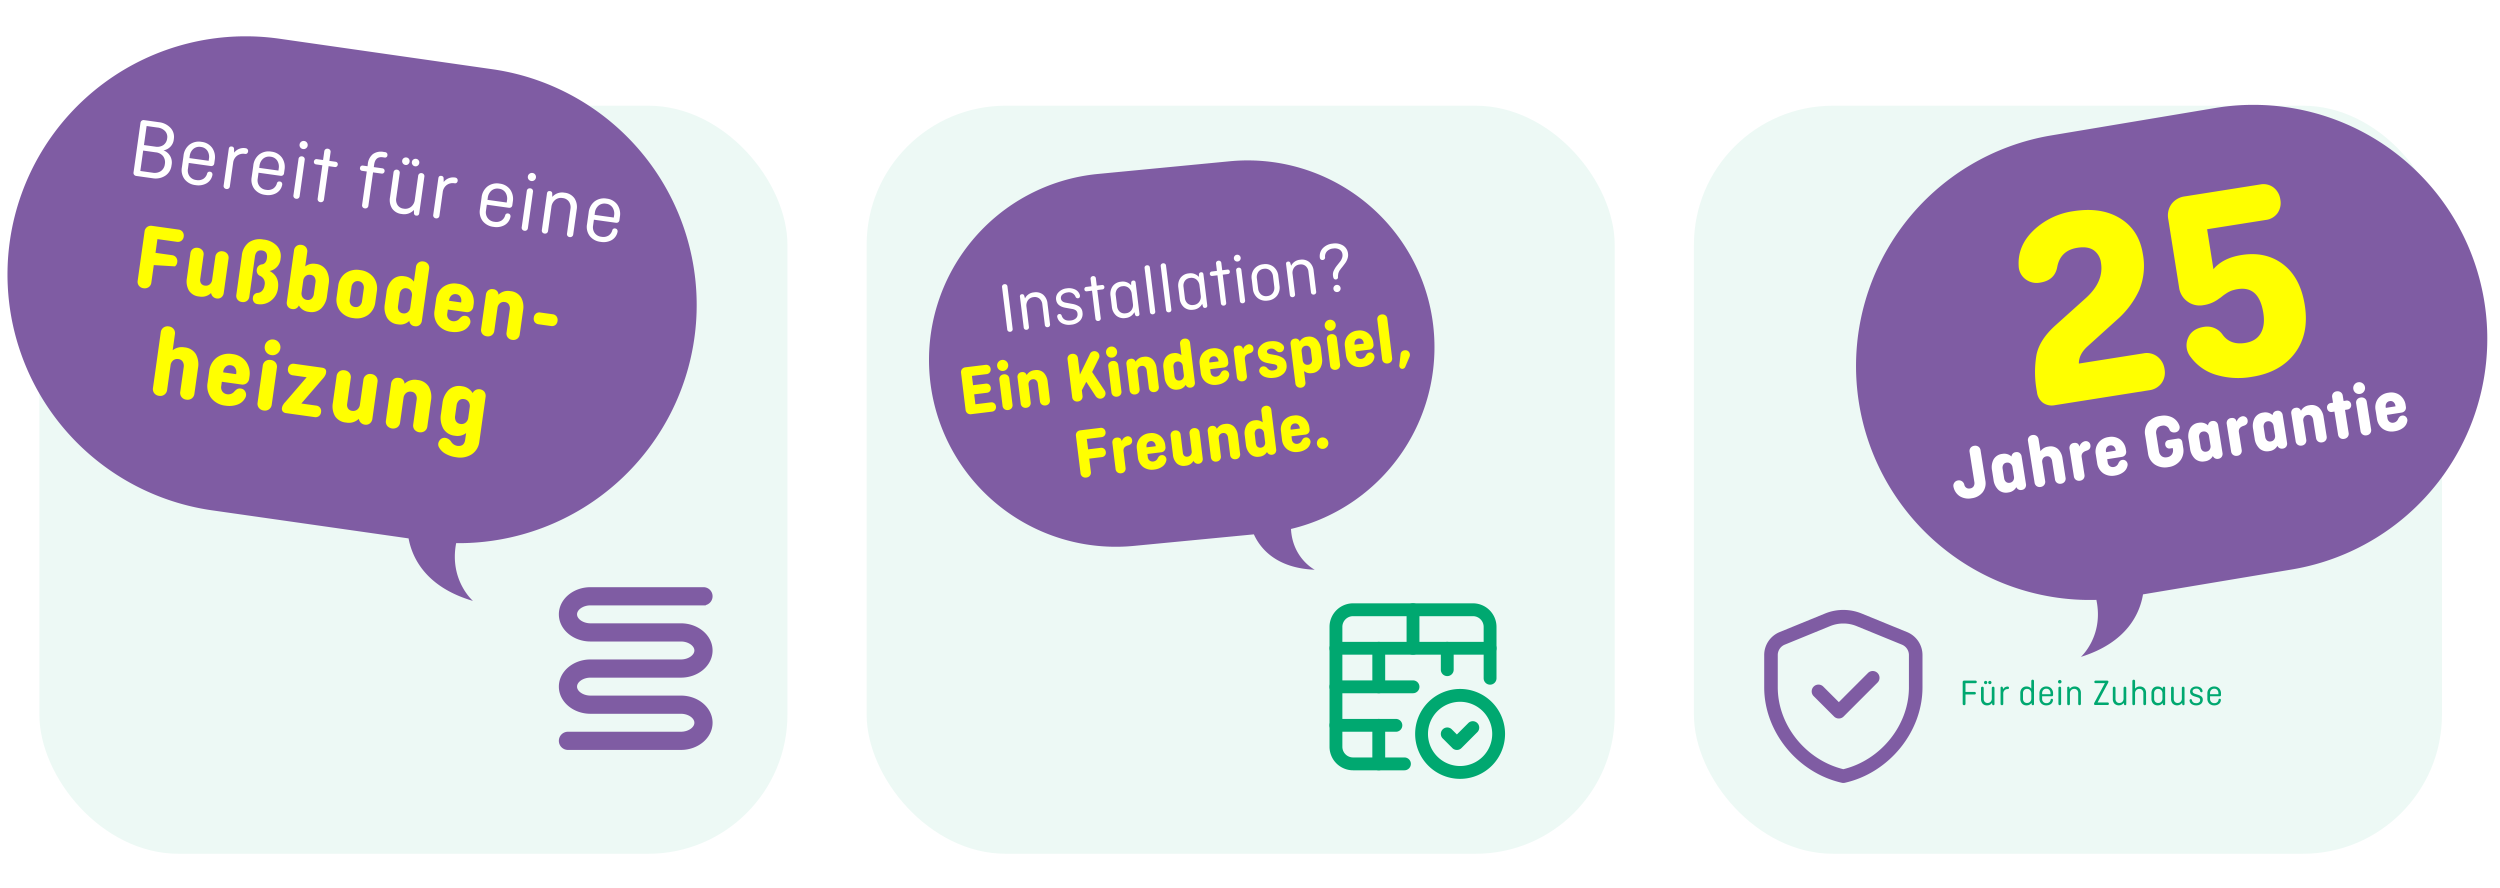
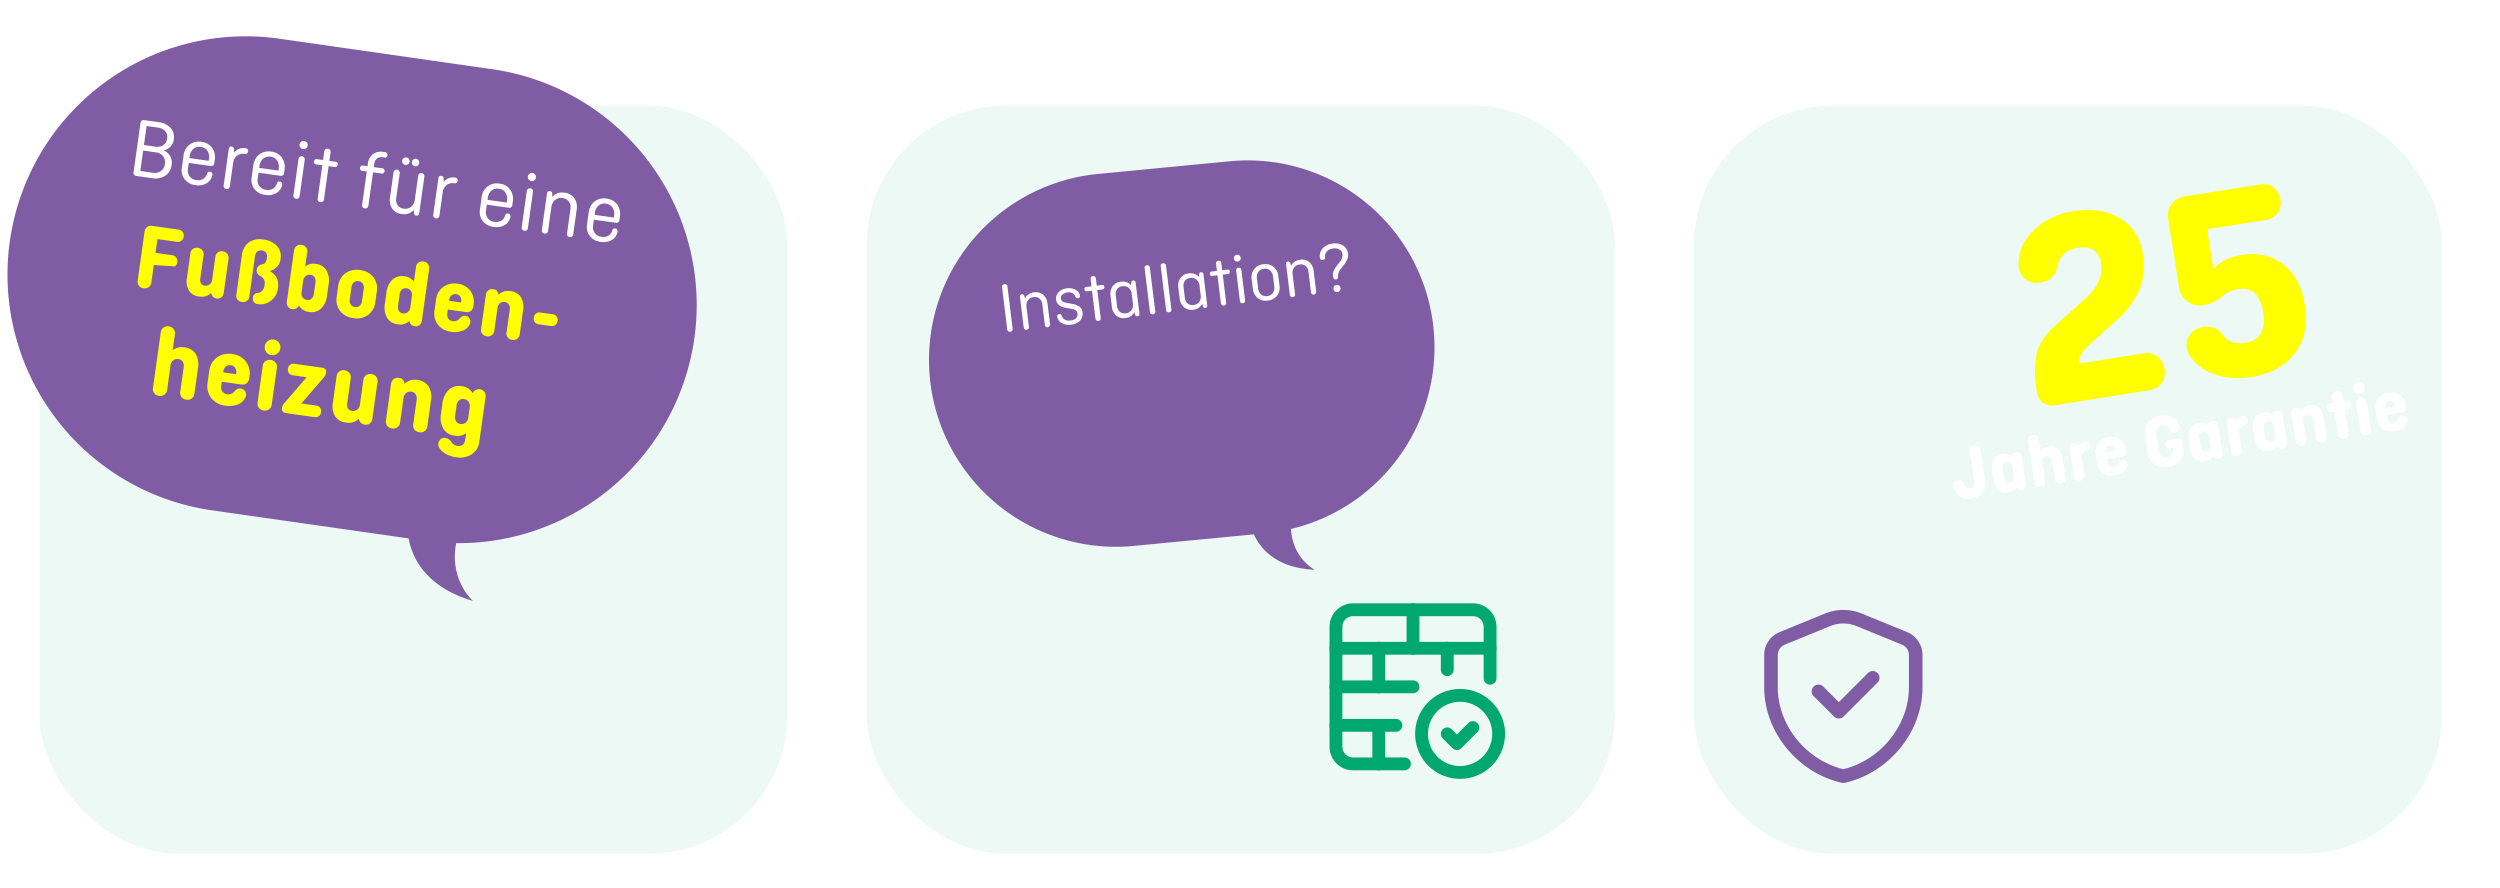
<svg xmlns="http://www.w3.org/2000/svg" width="1078" height="383" viewBox="0 0 1078 383">
  <rect x="0" y="0" width="1078" height="383" fill="#333333" stroke="none" />
  <defs>
    <clipPath id="clip-path">
-       <path id="Path_6" data-name="Path 6" d="M0,240.569H271.792V0H0Z" fill="#7f5ca3" />
-     </clipPath>
+       </clipPath>
    <clipPath id="clip-path-2">
      <path id="Path_6-2" data-name="Path 6" d="M331.545,287.544H0V0H331.545Z" transform="translate(0 0)" fill="#7f5ca3" />
    </clipPath>
    <clipPath id="clip-path-3">
      <rect id="Rectangle_776" data-name="Rectangle 776" width="75.69" height="75.69" fill="#00a870" />
    </clipPath>
    <clipPath id="clip-path-4">
      <rect id="Rectangle_777" data-name="Rectangle 777" width="68.255" height="74.608" fill="#7f5ca3" />
    </clipPath>
    <clipPath id="clip-path-5">
      <rect id="Rectangle_773" data-name="Rectangle 773" width="74.282" height="78.178" transform="translate(-5 -5)" fill="#7f5ca3" />
    </clipPath>
    <clipPath id="clip-path-6">
      <path id="Path_6-3" data-name="Path 6" d="M-108.6,112.927,86.994,0l108.6,188.1L0,301.029Z" fill="#7f5ca3" />
    </clipPath>
    <clipPath id="clip-Artboard_23">
      <rect width="1078" height="383" />
    </clipPath>
  </defs>
  <g id="Artboard_23" data-name="Artboard – 23" clip-path="url(#clip-Artboard_23)">
    <rect width="1078" height="383" fill="#fff" />
    <g id="Group_3326" data-name="Group 3326" transform="translate(-29.021 -46)">
      <rect id="Rectangle_693" data-name="Rectangle 693" width="322.564" height="322.564" rx="60" transform="translate(46 91.579)" fill="#edf9f5" />
      <rect id="Rectangle_774" data-name="Rectangle 774" width="322.564" height="322.564" rx="60" transform="translate(402.718 91.579)" fill="#edf9f5" />
      <rect id="Rectangle_775" data-name="Rectangle 775" width="322.564" height="322.564" rx="60" transform="translate(759.436 91.579)" fill="#edf9f5" />
      <g id="Group_1158" data-name="Group 1158" transform="translate(825 85.288)">
        <g id="Group_10" data-name="Group 10" transform="translate(8.396 0) rotate(2)">
          <g id="Group_9" data-name="Group 9" transform="translate(0 0)" clip-path="url(#clip-path)">
            <g id="Group_8" data-name="Group 8" transform="translate(0 0)">
              <path id="Path_5" data-name="Path 5" d="M269.747,80.769A100.857,100.857,0,0,0,150.807,2.045L80.769,16.294a100.85,100.85,0,0,0,26.408,199.478c3.84,15.522-5.819,24.8-5.819,24.8,19.817-6.949,24.775-19.792,25.831-27.873l63.833-12.987a100.857,100.857,0,0,0,78.725-118.94" transform="translate(0 0)" fill="#7f5ca3" />
            </g>
          </g>
        </g>
        <path id="Path_2296" data-name="Path 2296" d="M-98.8-7.425a2.23,2.23,0,0,1,1.716-.759,2.345,2.345,0,0,1,1.683.627,2.459,2.459,0,0,1,.759,1.584A2.033,2.033,0,0,0-92.433-3.96a2.081,2.081,0,0,0,1.65-.677,2.678,2.678,0,0,0,.594-1.832V-19.5a2.266,2.266,0,0,1,.66-1.7,2.354,2.354,0,0,1,1.716-.644,2.412,2.412,0,0,1,1.732.644,2.237,2.237,0,0,1,.676,1.7V-6.369a6.383,6.383,0,0,1-1.931,4.884A7.141,7.141,0,0,1-92.433.33,7.163,7.163,0,0,1-97.3-1.287a6.306,6.306,0,0,1-2.1-4.455A2.187,2.187,0,0,1-98.8-7.425Zm22.077,3.069a1.927,1.927,0,0,0,1.551.66,2.078,2.078,0,0,0,1.6-.66,2.427,2.427,0,0,0,.61-1.716V-10.1a2.427,2.427,0,0,0-.61-1.716,2.078,2.078,0,0,0-1.6-.66,1.878,1.878,0,0,0-1.535.66,2.609,2.609,0,0,0-.545,1.716v4.026A2.663,2.663,0,0,0-76.725-4.356ZM-72.6-1.221l-.066-.165A4.466,4.466,0,0,1-76.428.33a4.859,4.859,0,0,1-4.043-1.765,7.235,7.235,0,0,1-1.4-4.637V-10.1a7.235,7.235,0,0,1,1.4-4.637A4.859,4.859,0,0,1-76.428-16.5a4.579,4.579,0,0,1,3.762,1.716l.066-.165a2.064,2.064,0,0,1,2.079-1.386,2.079,2.079,0,0,1,1.584.627,2.3,2.3,0,0,1,.594,1.65V-2.112a2.3,2.3,0,0,1-.594,1.65,2.079,2.079,0,0,1-1.584.627A2.064,2.064,0,0,1-72.6-1.221Zm11.979.759a2.231,2.231,0,0,1-1.65.627,2.287,2.287,0,0,1-1.667-.627,2.2,2.2,0,0,1-.644-1.65V-20.229a2.2,2.2,0,0,1,.644-1.65,2.287,2.287,0,0,1,1.667-.627,2.287,2.287,0,0,1,1.666.627,2.2,2.2,0,0,1,.644,1.65v5.181a4.789,4.789,0,0,1,3.63-1.452,4.766,4.766,0,0,1,3.96,1.65,6.877,6.877,0,0,1,1.32,4.422v8.316a2.2,2.2,0,0,1-.643,1.65,2.287,2.287,0,0,1-1.667.627,2.287,2.287,0,0,1-1.667-.627,2.2,2.2,0,0,1-.644-1.65V-10.1a2.609,2.609,0,0,0-.545-1.716,1.878,1.878,0,0,0-1.535-.66,2.078,2.078,0,0,0-1.6.66,2.427,2.427,0,0,0-.611,1.716v7.986A2.171,2.171,0,0,1-60.621-.462Zm17.457-14.487.132.528a3.309,3.309,0,0,1,2.706-1.914,2.036,2.036,0,0,1,1.452.561,1.907,1.907,0,0,1,.594,1.452q0,1.848-2.079,2.145-2.442.363-2.442,2.442v7.623a2.231,2.231,0,0,1-.627,1.65,2.231,2.231,0,0,1-1.65.627,2.345,2.345,0,0,1-1.683-.627,2.171,2.171,0,0,1-.66-1.65V-14.058a2.3,2.3,0,0,1,.594-1.65,2.079,2.079,0,0,1,1.584-.627Q-43.494-16.335-43.164-14.949Zm17.49,9.108a1.849,1.849,0,0,1,1.617.891,2.034,2.034,0,0,1,.165,1.98A4.51,4.51,0,0,1-26.1-.528,7.837,7.837,0,0,1-29.832.33a6.749,6.749,0,0,1-4.917-1.8A6.393,6.393,0,0,1-36.6-6.27V-9.9a6.424,6.424,0,0,1,1.832-4.8,6.6,6.6,0,0,1,4.834-1.8,6.3,6.3,0,0,1,4.686,1.8,6.523,6.523,0,0,1,1.782,4.8v.462a2.218,2.218,0,0,1-.627,1.667,2.264,2.264,0,0,1-1.65.61h-6.336v1.386a2.376,2.376,0,0,0,.627,1.733,2.285,2.285,0,0,0,1.716.644A2.521,2.521,0,0,0-27.621-4.62a3.686,3.686,0,0,1,.874-.941A1.871,1.871,0,0,1-25.674-5.841Zm-6.4-4.62v.231h4.224v-.231a2.558,2.558,0,0,0-.561-1.716,1.889,1.889,0,0,0-1.518-.66,1.976,1.976,0,0,0-1.568.66A2.511,2.511,0,0,0-32.076-10.461Zm26.2,2.442a1.9,1.9,0,0,1-.495-1.353,1.784,1.784,0,0,1,.495-1.32,1.784,1.784,0,0,1,1.32-.495h3.8a1.784,1.784,0,0,1,1.32.495,1.784,1.784,0,0,1,.5,1.32v2.343A7.088,7.088,0,0,1-1.023-1.667,7.577,7.577,0,0,1-6.5.33a7.951,7.951,0,0,1-5.643-2,6.973,6.973,0,0,1-2.145-5.362v-7.623a7.064,7.064,0,0,1,2.079-5.4A8.125,8.125,0,0,1-6.4-22.011a7.971,7.971,0,0,1,4.785,1.4A6.309,6.309,0,0,1,.891-16.764a2.18,2.18,0,0,1-.379,1.931,2.169,2.169,0,0,1-1.831.842,2.586,2.586,0,0,1-1.469-.429,1.689,1.689,0,0,1-.776-1.089,2.7,2.7,0,0,0-2.9-2.211,2.913,2.913,0,0,0-2.227.858,3.231,3.231,0,0,0-.809,2.31v7.425a3.272,3.272,0,0,0,.792,2.31,2.817,2.817,0,0,0,2.178.858A3.087,3.087,0,0,0-4.224-4.8,3.181,3.181,0,0,0-3.4-7.128v-.363H-4.554A1.723,1.723,0,0,1-5.874-8.019ZM9.075-4.356a1.927,1.927,0,0,0,1.551.66,2.078,2.078,0,0,0,1.6-.66,2.427,2.427,0,0,0,.611-1.716V-10.1a2.427,2.427,0,0,0-.611-1.716,2.078,2.078,0,0,0-1.6-.66,1.878,1.878,0,0,0-1.534.66A2.609,2.609,0,0,0,8.547-10.1v4.026A2.663,2.663,0,0,0,9.075-4.356ZM13.2-1.221l-.066-.165A4.466,4.466,0,0,1,9.372.33,4.859,4.859,0,0,1,5.33-1.435a7.235,7.235,0,0,1-1.4-4.637V-10.1a7.235,7.235,0,0,1,1.4-4.637A4.859,4.859,0,0,1,9.372-16.5a4.579,4.579,0,0,1,3.762,1.716l.066-.165a2.064,2.064,0,0,1,2.079-1.386,2.079,2.079,0,0,1,1.584.627,2.3,2.3,0,0,1,.594,1.65V-2.112a2.3,2.3,0,0,1-.594,1.65,2.079,2.079,0,0,1-1.584.627A2.064,2.064,0,0,1,13.2-1.221ZM25.476-14.949l.132.528a3.309,3.309,0,0,1,2.706-1.914,2.036,2.036,0,0,1,1.452.561,1.907,1.907,0,0,1,.594,1.452q0,1.848-2.079,2.145-2.442.363-2.442,2.442v7.623a2.231,2.231,0,0,1-.627,1.65,2.231,2.231,0,0,1-1.65.627,2.345,2.345,0,0,1-1.683-.627,2.171,2.171,0,0,1-.66-1.65V-14.058a2.3,2.3,0,0,1,.594-1.65,2.079,2.079,0,0,1,1.584-.627Q25.146-16.335,25.476-14.949ZM37.257-4.356a1.927,1.927,0,0,0,1.551.66,2.078,2.078,0,0,0,1.6-.66,2.427,2.427,0,0,0,.611-1.716V-10.1a2.427,2.427,0,0,0-.611-1.716,2.078,2.078,0,0,0-1.6-.66,1.878,1.878,0,0,0-1.535.66,2.609,2.609,0,0,0-.544,1.716v4.026A2.663,2.663,0,0,0,37.257-4.356Zm4.125,3.135-.066-.165A4.466,4.466,0,0,1,37.554.33a4.859,4.859,0,0,1-4.042-1.765,7.235,7.235,0,0,1-1.4-4.637V-10.1a7.235,7.235,0,0,1,1.4-4.637A4.859,4.859,0,0,1,37.554-16.5a4.579,4.579,0,0,1,3.762,1.716l.066-.165a2.064,2.064,0,0,1,2.079-1.386,2.079,2.079,0,0,1,1.584.627,2.3,2.3,0,0,1,.594,1.65V-2.112a2.3,2.3,0,0,1-.594,1.65,2.079,2.079,0,0,1-1.584.627A2.064,2.064,0,0,1,41.382-1.221ZM53.658-14.949l.066.231A4.685,4.685,0,0,1,57.651-16.5a4.766,4.766,0,0,1,3.96,1.65,6.877,6.877,0,0,1,1.32,4.422v8.316a2.2,2.2,0,0,1-.643,1.65,2.287,2.287,0,0,1-1.667.627,2.287,2.287,0,0,1-1.667-.627,2.2,2.2,0,0,1-.644-1.65V-10.1a2.609,2.609,0,0,0-.545-1.716,1.878,1.878,0,0,0-1.535-.66,2.078,2.078,0,0,0-1.6.66,2.427,2.427,0,0,0-.611,1.716v7.986a2.2,2.2,0,0,1-.644,1.65,2.287,2.287,0,0,1-1.666.627,2.287,2.287,0,0,1-1.667-.627,2.2,2.2,0,0,1-.643-1.65V-14.058a2.3,2.3,0,0,1,.594-1.65,2.079,2.079,0,0,1,1.584-.627A1.931,1.931,0,0,1,53.658-14.949Zm11.88,2.31a1.988,1.988,0,0,1-.528-1.419,1.931,1.931,0,0,1,.528-1.4,1.843,1.843,0,0,1,1.386-.545h.99v-2.31a2.231,2.231,0,0,1,.627-1.65,2.231,2.231,0,0,1,1.65-.627,2.345,2.345,0,0,1,1.683.627,2.171,2.171,0,0,1,.66,1.65v2.31H73.59a1.843,1.843,0,0,1,1.386.545,1.931,1.931,0,0,1,.528,1.4,1.931,1.931,0,0,1-.528,1.4,1.843,1.843,0,0,1-1.386.545H72.534v10a2.171,2.171,0,0,1-.66,1.65,2.345,2.345,0,0,1-1.683.627,2.231,2.231,0,0,1-1.65-.627,2.231,2.231,0,0,1-.627-1.65v-10h-.99A1.874,1.874,0,0,1,65.538-12.639ZM78.21-18.645a2.534,2.534,0,0,1-.726-1.815,2.449,2.449,0,0,1,.743-1.8,2.449,2.449,0,0,1,1.8-.743,2.449,2.449,0,0,1,1.8.743,2.449,2.449,0,0,1,.743,1.8,2.449,2.449,0,0,1-.743,1.8,2.449,2.449,0,0,1-1.8.743A2.534,2.534,0,0,1,78.21-18.645Zm.132,2.937a2.345,2.345,0,0,1,1.683-.627,2.287,2.287,0,0,1,1.666.627,2.2,2.2,0,0,1,.644,1.65V-2.112a2.2,2.2,0,0,1-.644,1.65,2.287,2.287,0,0,1-1.666.627,2.287,2.287,0,0,1-1.667-.627,2.2,2.2,0,0,1-.644-1.65V-14.058A2.231,2.231,0,0,1,78.342-15.708ZM96.459-5.841a1.849,1.849,0,0,1,1.617.891,2.034,2.034,0,0,1,.165,1.98A4.51,4.51,0,0,1,96.03-.528,7.837,7.837,0,0,1,92.3.33a6.749,6.749,0,0,1-4.917-1.8,6.393,6.393,0,0,1-1.848-4.8V-9.9a6.424,6.424,0,0,1,1.831-4.8A6.6,6.6,0,0,1,92.2-16.5a6.3,6.3,0,0,1,4.686,1.8A6.523,6.523,0,0,1,98.67-9.9v.462a2.218,2.218,0,0,1-.627,1.667,2.264,2.264,0,0,1-1.65.61H90.057v1.386a2.376,2.376,0,0,0,.627,1.733A2.285,2.285,0,0,0,92.4-3.4,2.521,2.521,0,0,0,94.512-4.62a3.686,3.686,0,0,1,.875-.941A1.871,1.871,0,0,1,96.459-5.841Zm-6.4-4.62v.231h4.224v-.231a2.558,2.558,0,0,0-.561-1.716,1.889,1.889,0,0,0-1.518-.66,1.976,1.976,0,0,0-1.567.66A2.511,2.511,0,0,0,90.057-10.461Z" transform="translate(145.444 160.778) rotate(-9)" fill="#fff" />
        <path id="Path_2308" data-name="Path 2308" d="M-11.651-16.1a7.537,7.537,0,0,1,5.734,2.318,8.176,8.176,0,0,1,2.2,5.856A7.755,7.755,0,0,1-5.917-2.2,7.755,7.755,0,0,1-11.651,0H-52.887a6.6,6.6,0,0,1-4.88-1.83A6.6,6.6,0,0,1-59.6-6.71v-.61a44.332,44.332,0,0,1,2.318-15.372q2.318-6.222,10-11.224l14.884-9.638q8.784-5.734,8.784-13.908a7.753,7.753,0,0,0-2.257-5.917q-2.257-2.135-6.771-2.135-7.442,0-9.882,6.832-1.952,5.49-8.3,5.49a7.926,7.926,0,0,1-6.1-2.5,7.369,7.369,0,0,1-1.952-6.039q.854-8.662,8.723-14.152A31.079,31.079,0,0,1-31.9-81.374q12.2,0,19.459,6.222t7.259,16.714a27.669,27.669,0,0,1-3.9,15.006A38.225,38.225,0,0,1-20.8-32.086l-14.03,9.15q-4.392,2.806-5,6.832ZM54.961-77.958a7.844,7.844,0,0,1,2.074,5.612,7.631,7.631,0,0,1-2.074,5.551,7.305,7.305,0,0,1-5.49,2.135H23.851v17.446q4.758-4.148,12.932-4.148,10.614,0,17.08,6.771t6.466,18.849q0,12.566-7.442,19.764T33.123,1.22A33.577,33.577,0,0,1,17.812-2.074a20.971,20.971,0,0,1-9.577-9.272A7.939,7.939,0,0,1,8.3-19.459Q10.553-23.3,15.921-23.3a8.089,8.089,0,0,1,7.442,4.636q2.562,5,9.028,5,4.758,0,7.259-3.05t2.5-8.54q0-11.834-9.272-11.834-.732,0-1.4.061t-1.1.122a7.326,7.326,0,0,0-1.037.244q-.61.183-.915.3t-.976.427q-.671.305-.915.427t-1.1.61a8.127,8.127,0,0,1-1.22.61,14.24,14.24,0,0,1-7.076,1.708A8.86,8.86,0,0,1,10.614-35.2a8.86,8.86,0,0,1-2.623-6.527V-71.492a8.494,8.494,0,0,1,2.379-6.283,8.494,8.494,0,0,1,6.283-2.379H49.471A7.2,7.2,0,0,1,54.961-77.958Z" transform="translate(142.283 127.157) rotate(-9)" fill="#ff0" />
      </g>
      <g id="Group_1163" data-name="Group 1163" transform="translate(15.567 -30.757) rotate(7)">
        <g id="Group_10-2" data-name="Group 10" transform="translate(0 25.097) rotate(-4)">
          <g id="Group_9-2" data-name="Group 9" transform="matrix(0.995, -0.105, 0.105, 0.995, 0, 34.656)" clip-path="url(#clip-path-2)">
            <g id="Group_8-2" data-name="Group 8" transform="translate(14.203 39.223)">
              <path id="Path_5-2" data-name="Path 5" d="M2.081,82.212A102.659,102.659,0,0,1,123.146,2.081L214.029,20.04a102.651,102.651,0,0,1-26.88,203.042c-3.909,15.8,5.923,25.24,5.923,25.24-20.171-7.073-25.217-20.145-26.292-28.371L82.212,203.277A102.658,102.658,0,0,1,2.081,82.212" transform="translate(0 0)" fill="#7f5ca3" />
            </g>
          </g>
        </g>
        <g id="Group_1162" data-name="Group 1162" transform="matrix(1, 0.017, -0.017, 1, 45.627, 131.434)">
          <path id="Path_2291" data-name="Path 2291" d="M-104.58-1.369V-22.94a1.329,1.329,0,0,1,.389-.98,1.329,1.329,0,0,1,.98-.389h6.438a8.006,8.006,0,0,1,5.328,1.739,5.656,5.656,0,0,1,2.072,4.551,5.335,5.335,0,0,1-3.663,5.439v.037A5.573,5.573,0,0,1-88.781-6.66a6.158,6.158,0,0,1-2.054,4.829A7.624,7.624,0,0,1-96.107,0h-7.1a1.365,1.365,0,0,1-.98-.37A1.314,1.314,0,0,1-104.58-1.369Zm7.548-20.572h-4.736v8.288h4.884A4.84,4.84,0,0,0-93.5-14.782a4.015,4.015,0,0,0,1.239-3.126,3.648,3.648,0,0,0-1.295-2.941A5.221,5.221,0,0,0-97.032-21.941Zm.74,10.693h-5.476v8.88h5.328a4.827,4.827,0,0,0,3.478-1.2,4.222,4.222,0,0,0,1.258-3.2,4.387,4.387,0,0,0-1.221-3.274A4.591,4.591,0,0,0-96.292-11.248Zm24.346,5.032a1.129,1.129,0,0,1,.925.407,1.386,1.386,0,0,1,.259,1.073A5.259,5.259,0,0,1-72.8-1.018,7.173,7.173,0,0,1-77.348.37a6.867,6.867,0,0,1-5-1.832,6.518,6.518,0,0,1-1.887-4.9v-5.069a6.963,6.963,0,0,1,1.887-5.124,6.716,6.716,0,0,1,5-1.906A6.451,6.451,0,0,1-72.5-16.557a7.043,7.043,0,0,1,1.85,5.124v1.406a1.288,1.288,0,0,1-.37.98,1.339,1.339,0,0,1-.962.352h-9.583v2.59a4.244,4.244,0,0,0,1.147,3.053,4.092,4.092,0,0,0,3.108,1.2,4.258,4.258,0,0,0,2.941-.943,3.925,3.925,0,0,0,1.276-2.424A1.046,1.046,0,0,1-71.946-6.216Zm-9.62-5.476v.888H-73.2v-.888a4.81,4.81,0,0,0-1.11-3.274,3.812,3.812,0,0,0-3.034-1.276,3.912,3.912,0,0,0-3.09,1.276A4.761,4.761,0,0,0-81.566-11.692Zm18.5-5.624.259,1.517a5.109,5.109,0,0,1,4.625-2.59,1.227,1.227,0,0,1,.907.351,1.227,1.227,0,0,1,.351.906,1.24,1.24,0,0,1-.314.888,1.092,1.092,0,0,1-.833.333,4.439,4.439,0,0,0-3.312,1.258,4.441,4.441,0,0,0-1.24,3.256V-1.147a1.3,1.3,0,0,1-.37.962,1.3,1.3,0,0,1-.962.37,1.365,1.365,0,0,1-.981-.37,1.268,1.268,0,0,1-.388-.962v-15.91q0-1.221,1.147-1.221A1.014,1.014,0,0,1-63.066-17.316Zm21.5,11.1a1.129,1.129,0,0,1,.925.407,1.386,1.386,0,0,1,.259,1.073A5.259,5.259,0,0,1-42.42-1.018,7.173,7.173,0,0,1-46.971.37a6.867,6.867,0,0,1-4.995-1.832,6.518,6.518,0,0,1-1.887-4.9v-5.069a6.963,6.963,0,0,1,1.887-5.124,6.716,6.716,0,0,1,4.995-1.906,6.451,6.451,0,0,1,4.847,1.906,7.043,7.043,0,0,1,1.85,5.124v1.406a1.288,1.288,0,0,1-.37.98,1.339,1.339,0,0,1-.962.352h-9.583v2.59a4.244,4.244,0,0,0,1.147,3.053,4.092,4.092,0,0,0,3.108,1.2,4.258,4.258,0,0,0,2.942-.943,3.925,3.925,0,0,0,1.277-2.424A1.046,1.046,0,0,1-41.569-6.216Zm-9.62-5.476v.888h8.362v-.888a4.81,4.81,0,0,0-1.11-3.274,3.812,3.812,0,0,0-3.034-1.276,3.912,3.912,0,0,0-3.09,1.276A4.761,4.761,0,0,0-51.189-11.692Zm16.354-10.249a1.713,1.713,0,0,1-.518-1.258,1.713,1.713,0,0,1,.518-1.258,1.713,1.713,0,0,1,1.258-.518,1.652,1.652,0,0,1,1.239.518,1.745,1.745,0,0,1,.5,1.258,1.67,1.67,0,0,1-.518,1.221,1.67,1.67,0,0,1-1.221.518A1.782,1.782,0,0,1-34.835-21.941Zm.259,4.033a1.431,1.431,0,0,1,1-.37,1.3,1.3,0,0,1,.962.37,1.3,1.3,0,0,1,.37.962v15.8a1.3,1.3,0,0,1-.37.962,1.3,1.3,0,0,1-.962.37,1.365,1.365,0,0,1-.98-.37,1.268,1.268,0,0,1-.389-.962v-15.8A1.3,1.3,0,0,1-34.576-17.908Zm6.66,1.924a1.1,1.1,0,0,1-.3-.814,1.19,1.19,0,0,1,.315-.851,1.047,1.047,0,0,1,.8-.333h2.7v-3.774a1.268,1.268,0,0,1,.389-.962,1.365,1.365,0,0,1,.98-.37,1.365,1.365,0,0,1,.981.37,1.268,1.268,0,0,1,.389.962v3.774h2.7a1.115,1.115,0,0,1,.8.3,1.064,1.064,0,0,1,.314.814,1.19,1.19,0,0,1-.314.851,1.047,1.047,0,0,1-.8.333h-2.7V-1.147a1.268,1.268,0,0,1-.389.962,1.365,1.365,0,0,1-.981.37,1.365,1.365,0,0,1-.98-.37,1.268,1.268,0,0,1-.389-.962V-15.688h-2.7A1.182,1.182,0,0,1-27.917-15.984Zm20.054,0a1.233,1.233,0,0,1-.3-.851,1.125,1.125,0,0,1,.314-.832,1.078,1.078,0,0,1,.8-.315h2v-.888A6.3,6.3,0,0,1-3.5-23.458,5.977,5.977,0,0,1,.981-25.049h.666a1.092,1.092,0,0,1,.833.333,1.19,1.19,0,0,1,.314.851,1.014,1.014,0,0,1-1.147,1.147h-.7q-3.256,0-3.256,3.663v1.073H1.425a1.078,1.078,0,0,1,.8.315,1.125,1.125,0,0,1,.314.832A1.125,1.125,0,0,1,2.22-16a1.078,1.078,0,0,1-.8.315H-2.312V-1.147A1.268,1.268,0,0,1-2.7-.185a1.365,1.365,0,0,1-.981.37,1.365,1.365,0,0,1-.98-.37,1.268,1.268,0,0,1-.388-.962V-15.688h-2A1.182,1.182,0,0,1-7.862-15.984Zm21.5-6.475a1.506,1.506,0,0,1,.481-1.128,1.6,1.6,0,0,1,1.147-.462,1.535,1.535,0,0,1,1.128.462,1.535,1.535,0,0,1,.463,1.128,1.643,1.643,0,0,1-.463,1.184,1.506,1.506,0,0,1-1.128.481,1.566,1.566,0,0,1-1.147-.481A1.609,1.609,0,0,1,13.635-22.459Zm-4.218,0A1.506,1.506,0,0,1,9.9-23.587a1.643,1.643,0,0,1,1.184-.462,1.475,1.475,0,0,1,1.11.462,1.569,1.569,0,0,1,.444,1.128,1.681,1.681,0,0,1-.444,1.184,1.448,1.448,0,0,1-1.11.481A1.609,1.609,0,0,1,9.9-21.275,1.609,1.609,0,0,1,9.417-22.459ZM17.594-.777l-.222-1.3A5.686,5.686,0,0,1,12.451.37a5.715,5.715,0,0,1-4.44-1.739A6.748,6.748,0,0,1,6.42-6.105v-10.8a1.35,1.35,0,0,1,.37-1,1.3,1.3,0,0,1,.962-.37,1.365,1.365,0,0,1,.981.37,1.314,1.314,0,0,1,.388,1v10.8a4.289,4.289,0,0,0,1,2.923,3.53,3.53,0,0,0,2.812,1.147A3.953,3.953,0,0,0,16-3.293,4.542,4.542,0,0,0,17.15-6.475V-16.909a1.365,1.365,0,0,1,.37-.98,1.268,1.268,0,0,1,.962-.389,1.365,1.365,0,0,1,.981.37,1.314,1.314,0,0,1,.388,1V-1.036Q19.851.185,18.7.185A1.014,1.014,0,0,1,17.594-.777ZM28.176-17.316l.259,1.517a5.109,5.109,0,0,1,4.625-2.59,1.227,1.227,0,0,1,.907.351,1.227,1.227,0,0,1,.351.906,1.24,1.24,0,0,1-.314.888,1.092,1.092,0,0,1-.833.333,4.439,4.439,0,0,0-3.312,1.258A4.441,4.441,0,0,0,28.62-11.4V-1.147a1.3,1.3,0,0,1-.37.962,1.3,1.3,0,0,1-.962.37,1.365,1.365,0,0,1-.981-.37,1.268,1.268,0,0,1-.389-.962v-15.91q0-1.221,1.147-1.221A1.014,1.014,0,0,1,28.176-17.316Zm29.637,11.1a1.129,1.129,0,0,1,.925.407A1.386,1.386,0,0,1,59-4.736a5.259,5.259,0,0,1-2.035,3.719A7.173,7.173,0,0,1,52.411.37a6.867,6.867,0,0,1-4.995-1.832,6.518,6.518,0,0,1-1.887-4.9v-5.069a6.963,6.963,0,0,1,1.887-5.124,6.716,6.716,0,0,1,4.995-1.906,6.451,6.451,0,0,1,4.847,1.906,7.043,7.043,0,0,1,1.85,5.124v1.406a1.288,1.288,0,0,1-.37.98,1.339,1.339,0,0,1-.962.352H48.193v2.59A4.244,4.244,0,0,0,49.34-3.053a4.092,4.092,0,0,0,3.108,1.2,4.258,4.258,0,0,0,2.942-.943,3.925,3.925,0,0,0,1.277-2.424A1.046,1.046,0,0,1,57.813-6.216Zm-9.62-5.476v.888h8.362v-.888a4.81,4.81,0,0,0-1.11-3.274,3.812,3.812,0,0,0-3.034-1.276,3.912,3.912,0,0,0-3.09,1.276A4.761,4.761,0,0,0,48.193-11.692ZM64.547-21.941a1.713,1.713,0,0,1-.518-1.258,1.713,1.713,0,0,1,.518-1.258,1.713,1.713,0,0,1,1.258-.518,1.652,1.652,0,0,1,1.24.518,1.745,1.745,0,0,1,.5,1.258,1.67,1.67,0,0,1-.518,1.221,1.67,1.67,0,0,1-1.221.518A1.782,1.782,0,0,1,64.547-21.941Zm.259,4.033a1.431,1.431,0,0,1,1-.37,1.3,1.3,0,0,1,.962.37,1.3,1.3,0,0,1,.37.962v15.8a1.3,1.3,0,0,1-.37.962,1.3,1.3,0,0,1-.962.37,1.365,1.365,0,0,1-.98-.37,1.268,1.268,0,0,1-.388-.962v-15.8A1.3,1.3,0,0,1,64.806-17.908Zm10.656.592.222,1.369a5.611,5.611,0,0,1,4.958-2.516,5.923,5.923,0,0,1,4.57,1.776,6.851,6.851,0,0,1,1.646,4.847V-1.147a1.268,1.268,0,0,1-.389.962,1.365,1.365,0,0,1-.98.37,1.3,1.3,0,0,1-.962-.37,1.3,1.3,0,0,1-.37-.962v-10.73a4.338,4.338,0,0,0-1.054-3,3.735,3.735,0,0,0-2.941-1.184,3.969,3.969,0,0,0-3.108,1.276,4.61,4.61,0,0,0-1.147,3.2V-1.147a1.3,1.3,0,0,1-.37.962,1.3,1.3,0,0,1-.962.37,1.35,1.35,0,0,1-1-.37,1.3,1.3,0,0,1-.37-.962v-15.91q0-1.221,1.147-1.221A1.014,1.014,0,0,1,75.462-17.316Zm28.971,11.1a1.129,1.129,0,0,1,.925.407,1.386,1.386,0,0,1,.259,1.073,5.259,5.259,0,0,1-2.035,3.719A7.173,7.173,0,0,1,99.031.37a6.867,6.867,0,0,1-5-1.832,6.518,6.518,0,0,1-1.887-4.9v-5.069a6.963,6.963,0,0,1,1.887-5.124,6.716,6.716,0,0,1,5-1.906,6.451,6.451,0,0,1,4.847,1.906,7.043,7.043,0,0,1,1.85,5.124v1.406a1.288,1.288,0,0,1-.37.98,1.339,1.339,0,0,1-.962.352H94.813v2.59A4.244,4.244,0,0,0,95.96-3.053a4.092,4.092,0,0,0,3.108,1.2,4.258,4.258,0,0,0,2.941-.943,3.925,3.925,0,0,0,1.276-2.424A1.046,1.046,0,0,1,104.433-6.216Zm-9.62-5.476v.888h8.362v-.888a4.81,4.81,0,0,0-1.11-3.274,3.812,3.812,0,0,0-3.034-1.276,3.912,3.912,0,0,0-3.09,1.276A4.761,4.761,0,0,0,94.813-11.692Z" transform="translate(148.028 10.494)" fill="#fff" />
          <path id="Path_2292" data-name="Path 2292" d="M-84.48-10.291v7.585a2.779,2.779,0,0,1-.84,2.112,3,3,0,0,1-2.153.8,2.925,2.925,0,0,1-2.132-.8,2.815,2.815,0,0,1-.82-2.112v-21.32a2.854,2.854,0,0,1,.8-2.111,2.854,2.854,0,0,1,2.111-.8h11.48a2.518,2.518,0,0,1,1.886.759,2.676,2.676,0,0,1,.738,1.947,2.538,2.538,0,0,1-.738,1.907,2.594,2.594,0,0,1-1.886.717H-84.48v5.986h7.216a2.518,2.518,0,0,1,1.886.759,2.676,2.676,0,0,1,.738,1.948,2.538,2.538,0,0,1-.738,1.906Zm26.24,8.774-.123-.246A5.751,5.751,0,0,1-63.2.41a5.784,5.784,0,0,1-4.776-1.948,7.99,7.99,0,0,1-1.579-5.186V-17.466a2.772,2.772,0,0,1,.779-2.05,2.772,2.772,0,0,1,2.05-.779,2.913,2.913,0,0,1,2.091.779,2.7,2.7,0,0,1,.82,2.05V-7.134A2.687,2.687,0,0,0-63.2-5.289a2.227,2.227,0,0,0,1.763.7,2.582,2.582,0,0,0,1.988-.82,3.015,3.015,0,0,0,.758-2.132v-9.922a2.772,2.772,0,0,1,.779-2.05,2.772,2.772,0,0,1,2.05-.779,2.913,2.913,0,0,1,2.091.779,2.7,2.7,0,0,1,.82,2.05V-2.624a2.858,2.858,0,0,1-.738,2.05A2.583,2.583,0,0,1-55.658.2,2.758,2.758,0,0,1-58.241-1.517Zm18.04-.7a2.186,2.186,0,0,1,1.763-2.419l.164-.041a2.785,2.785,0,0,0,1.681-1.271,4.479,4.479,0,0,0,.615-2.419,3.449,3.449,0,0,0-2.542-3.69,2.349,2.349,0,0,1-1.251-.923,2.624,2.624,0,0,1-.471-1.537,2.476,2.476,0,0,1,1.927-2.542q1.722-.533,1.722-2.952,0-2.993-2.583-2.993Q-41.8-23-41.8-19.885v17.3a2.7,2.7,0,0,1-.779,2.029A2.813,2.813,0,0,1-44.629.2a2.813,2.813,0,0,1-2.05-.758,2.7,2.7,0,0,1-.779-2.029V-19.557a8.163,8.163,0,0,1,2.153-6.068,8.339,8.339,0,0,1,6.129-2.132,9.16,9.16,0,0,1,6.191,1.948,6.511,6.511,0,0,1,2.255,5.186,5.824,5.824,0,0,1-3.9,5.9v.041Q-30.074-13-30.074-7.831a7.721,7.721,0,0,1-2.276,5.76A7.342,7.342,0,0,1-37.659.164H-37.9a2.19,2.19,0,0,1-1.64-.676A2.346,2.346,0,0,1-40.2-2.214Zm14.719-.41v-22.3a2.733,2.733,0,0,1,.8-2.05,2.842,2.842,0,0,1,2.071-.779,2.842,2.842,0,0,1,2.07.779,2.733,2.733,0,0,1,.8,2.05v6.15a5.672,5.672,0,0,1,4.3-1.722,6.036,6.036,0,0,1,5.023,2.194,8.988,8.988,0,0,1,1.743,5.76v5a8.988,8.988,0,0,1-1.743,5.761A6.036,6.036,0,0,1-15.437.41a5.548,5.548,0,0,1-4.674-2.132l-.082.205A2.564,2.564,0,0,1-22.776.2a2.583,2.583,0,0,1-1.968-.779A2.858,2.858,0,0,1-25.482-2.624ZM-19-5.412a2.647,2.647,0,0,0,2.009.82,2.333,2.333,0,0,0,1.906-.82,3.241,3.241,0,0,0,.676-2.132v-5a3.241,3.241,0,0,0-.676-2.132,2.333,2.333,0,0,0-1.906-.82,2.582,2.582,0,0,0-1.989.82,3.015,3.015,0,0,0-.758,2.132v5A3.066,3.066,0,0,0-19-5.412ZM12.32-12.3v4.51A7.905,7.905,0,0,1,10-1.825,8.4,8.4,0,0,1,3.915.41,8.4,8.4,0,0,1-2.173-1.825,7.905,7.905,0,0,1-4.49-7.79V-12.3a7.905,7.905,0,0,1,2.317-5.965A8.4,8.4,0,0,1,3.915-20.5,8.4,8.4,0,0,1,10-18.265,7.905,7.905,0,0,1,12.32-12.3ZM1.25-12.71v5.33a3.12,3.12,0,0,0,.717,2.132,2.455,2.455,0,0,0,1.948.82,2.455,2.455,0,0,0,1.947-.82A3.12,3.12,0,0,0,6.58-7.38v-5.33a3.12,3.12,0,0,0-.718-2.132,2.455,2.455,0,0,0-1.947-.82,2.455,2.455,0,0,0-1.948.82A3.12,3.12,0,0,0,1.25-12.71ZM22.9-5.412a2.394,2.394,0,0,0,1.927.82,2.582,2.582,0,0,0,1.989-.82,3.015,3.015,0,0,0,.758-2.132v-5a3.015,3.015,0,0,0-.758-2.132,2.582,2.582,0,0,0-1.989-.82,2.333,2.333,0,0,0-1.906.82,3.241,3.241,0,0,0-.677,2.132v5A3.309,3.309,0,0,0,22.9-5.412ZM33.313-25.133V-2.624a2.858,2.858,0,0,1-.738,2.05A2.583,2.583,0,0,1,30.607.2a2.564,2.564,0,0,1-2.583-1.722l-.082-.205A5.548,5.548,0,0,1,23.268.41a6.036,6.036,0,0,1-5.022-2.193A8.988,8.988,0,0,1,16.5-7.544v-5a8.988,8.988,0,0,1,1.743-5.76A6.036,6.036,0,0,1,23.268-20.5a5.672,5.672,0,0,1,4.305,1.722v-6.355a2.733,2.733,0,0,1,.8-2.05,2.842,2.842,0,0,1,2.07-.779,2.842,2.842,0,0,1,2.07.779A2.733,2.733,0,0,1,33.313-25.133ZM51.68-7.257A2.3,2.3,0,0,1,53.689-6.15a2.527,2.527,0,0,1,.205,2.46A5.6,5.6,0,0,1,51.147-.656,9.737,9.737,0,0,1,46.514.41a8.385,8.385,0,0,1-6.109-2.235,7.943,7.943,0,0,1-2.3-5.965V-12.3a7.982,7.982,0,0,1,2.276-5.965A8.2,8.2,0,0,1,46.391-20.5a7.832,7.832,0,0,1,5.822,2.235A8.1,8.1,0,0,1,54.427-12.3v.574a2.756,2.756,0,0,1-.779,2.071A2.813,2.813,0,0,1,51.6-8.9H43.726v1.722a2.952,2.952,0,0,0,.779,2.152,2.839,2.839,0,0,0,2.132.8A3.132,3.132,0,0,0,49.261-5.74a4.579,4.579,0,0,1,1.087-1.168A2.325,2.325,0,0,1,51.68-7.257ZM43.726-13v.287h5.248V-13a3.178,3.178,0,0,0-.7-2.132,2.347,2.347,0,0,0-1.886-.82,2.455,2.455,0,0,0-1.948.82A3.12,3.12,0,0,0,43.726-13ZM64.39-18.573l.082.287A5.821,5.821,0,0,1,69.351-20.5a5.922,5.922,0,0,1,4.92,2.05,8.544,8.544,0,0,1,1.64,5.494V-2.624a2.733,2.733,0,0,1-.8,2.05A2.842,2.842,0,0,1,73.041.2a2.842,2.842,0,0,1-2.071-.779,2.733,2.733,0,0,1-.8-2.05v-9.922a3.241,3.241,0,0,0-.676-2.132,2.333,2.333,0,0,0-1.907-.82,2.582,2.582,0,0,0-1.988.82,3.015,3.015,0,0,0-.759,2.132v9.922a2.733,2.733,0,0,1-.8,2.05A2.842,2.842,0,0,1,61.971.2,2.842,2.842,0,0,1,59.9-.574a2.733,2.733,0,0,1-.8-2.05V-17.466a2.858,2.858,0,0,1,.738-2.05,2.583,2.583,0,0,1,1.968-.779A2.4,2.4,0,0,1,64.39-18.573Zm17.179,9.84a2.582,2.582,0,0,1-.656-1.845,2.609,2.609,0,0,1,.676-1.866,2.388,2.388,0,0,1,1.825-.718h5.33a2.388,2.388,0,0,1,1.825.718,2.609,2.609,0,0,1,.677,1.866,2.536,2.536,0,0,1-.677,1.845,2.425,2.425,0,0,1-1.825.7h-5.33A2.494,2.494,0,0,1,81.569-8.733ZM-72.2,44.384a2.974,2.974,0,0,1-2.2.836,3.05,3.05,0,0,1-2.222-.836,2.933,2.933,0,0,1-.858-2.2V18.028a2.933,2.933,0,0,1,.858-2.2,3.05,3.05,0,0,1,2.222-.836,3.05,3.05,0,0,1,2.222.836,2.933,2.933,0,0,1,.858,2.2v6.908A6.385,6.385,0,0,1-66.484,23a6.355,6.355,0,0,1,5.28,2.2,9.169,9.169,0,0,1,1.76,5.9V42.184a2.933,2.933,0,0,1-.858,2.2,3.05,3.05,0,0,1-2.222.836,3.05,3.05,0,0,1-2.222-.836,2.933,2.933,0,0,1-.858-2.2V31.536a3.478,3.478,0,0,0-.726-2.288,2.5,2.5,0,0,0-2.046-.88,2.771,2.771,0,0,0-2.134.88,3.236,3.236,0,0,0-.814,2.288V42.184A2.894,2.894,0,0,1-72.2,44.384Zm32.3-7.172A2.465,2.465,0,0,1-37.752,38.4a2.711,2.711,0,0,1,.22,2.64A6.013,6.013,0,0,1-40.48,44.3a10.449,10.449,0,0,1-4.972,1.144,9,9,0,0,1-6.556-2.4,8.524,8.524,0,0,1-2.464-6.4V31.8a8.566,8.566,0,0,1,2.442-6.4A8.8,8.8,0,0,1-45.584,23a8.4,8.4,0,0,1,6.248,2.4,8.7,8.7,0,0,1,2.376,6.4v.616a2.958,2.958,0,0,1-.836,2.222,3.019,3.019,0,0,1-2.2.814h-8.448V37.3a3.168,3.168,0,0,0,.836,2.31,3.047,3.047,0,0,0,2.288.858A3.362,3.362,0,0,0-42.5,38.84a4.914,4.914,0,0,1,1.166-1.254A2.5,2.5,0,0,1-39.908,37.212Zm-8.536-6.16v.308h5.632v-.308a3.411,3.411,0,0,0-.748-2.288,2.519,2.519,0,0,0-2.024-.88,2.635,2.635,0,0,0-2.09.88A3.348,3.348,0,0,0-48.444,31.052Zm17.16-10.912a3.379,3.379,0,0,1-.968-2.42,3.266,3.266,0,0,1,.99-2.4,3.266,3.266,0,0,1,2.4-.99,3.266,3.266,0,0,1,2.4.99,3.266,3.266,0,0,1,.99,2.4,3.266,3.266,0,0,1-.99,2.4,3.266,3.266,0,0,1-2.4.99A3.379,3.379,0,0,1-31.284,20.14Zm.176,3.916a3.126,3.126,0,0,1,2.244-.836,3.05,3.05,0,0,1,2.222.836,2.933,2.933,0,0,1,.858,2.2V42.184a2.933,2.933,0,0,1-.858,2.2,3.05,3.05,0,0,1-2.222.836,3.05,3.05,0,0,1-2.222-.836,2.933,2.933,0,0,1-.858-2.2V26.256A2.974,2.974,0,0,1-31.108,24.056Zm25.344,4.4L-13.2,39.984h6.468a2.41,2.41,0,0,1,1.782.682,2.468,2.468,0,0,1,.682,1.826,2.468,2.468,0,0,1-.682,1.826A2.41,2.41,0,0,1-6.732,45H-19.14a2.157,2.157,0,0,1-1.518-.506,1.79,1.79,0,0,1-.55-1.386,4.056,4.056,0,0,1,.066-.748,3.015,3.015,0,0,1,.242-.726q.176-.374.242-.528a4.381,4.381,0,0,1,.374-.594q.308-.44.352-.528L-12.5,28.456h-6.028a2.369,2.369,0,0,1-1.782-.7,2.544,2.544,0,0,1-.682-1.848,2.438,2.438,0,0,1,.66-1.8,2.438,2.438,0,0,1,1.8-.66H-6.556q2.068,0,2.068,1.8a4.056,4.056,0,0,1-.066.748,3.822,3.822,0,0,1-.242.77q-.176.418-.242.55t-.374.616ZM12.364,43.372l-.132-.264A6.172,6.172,0,0,1,7.04,45.44a6.207,6.207,0,0,1-5.126-2.09A8.574,8.574,0,0,1,.22,37.784V26.256a2.974,2.974,0,0,1,.836-2.2,2.974,2.974,0,0,1,2.2-.836,3.126,3.126,0,0,1,2.244.836,2.894,2.894,0,0,1,.88,2.2V37.344a2.883,2.883,0,0,0,.66,1.98,2.39,2.39,0,0,0,1.892.748,2.771,2.771,0,0,0,2.134-.88A3.236,3.236,0,0,0,11.88,36.9V26.256a2.871,2.871,0,0,1,3.036-3.036,3.126,3.126,0,0,1,2.244.836,2.894,2.894,0,0,1,.88,2.2V42.184a3.067,3.067,0,0,1-.792,2.2,2.773,2.773,0,0,1-2.112.836A2.96,2.96,0,0,1,12.364,43.372Zm17.248-18.3.088.308A6.247,6.247,0,0,1,34.936,23a6.355,6.355,0,0,1,5.28,2.2,9.169,9.169,0,0,1,1.76,5.9V42.184a2.933,2.933,0,0,1-.858,2.2,3.371,3.371,0,0,1-4.444,0,2.933,2.933,0,0,1-.858-2.2V31.536a3.478,3.478,0,0,0-.726-2.288,2.5,2.5,0,0,0-2.046-.88,2.771,2.771,0,0,0-2.134.88,3.236,3.236,0,0,0-.814,2.288V42.184a2.933,2.933,0,0,1-.858,2.2,3.371,3.371,0,0,1-4.444,0,2.933,2.933,0,0,1-.858-2.2V26.256a3.067,3.067,0,0,1,.792-2.2,2.773,2.773,0,0,1,2.112-.836A2.575,2.575,0,0,1,29.612,25.068ZM53.9,38.312a2.569,2.569,0,0,0,2.068.88,2.771,2.771,0,0,0,2.134-.88,3.236,3.236,0,0,0,.814-2.288V31.536a3.236,3.236,0,0,0-.814-2.288,2.771,2.771,0,0,0-2.134-.88,2.5,2.5,0,0,0-2.046.88,3.478,3.478,0,0,0-.726,2.288v4.488A3.551,3.551,0,0,0,53.9,38.312Zm5.412-13.024.088-.22a3.034,3.034,0,0,1,4.884-1.012,3.067,3.067,0,0,1,.792,2.2V45.528a7.613,7.613,0,0,1-2.442,5.918A9.336,9.336,0,0,1,56.1,53.668a12.521,12.521,0,0,1-4.686-.836,6.953,6.953,0,0,1-3.146-2.288,2.612,2.612,0,0,1-.33-2.86,2.545,2.545,0,0,1,2.574-1.628,3.622,3.622,0,0,1,2.6,1.364,3.874,3.874,0,0,0,2.728,1.32q3.08,0,3.08-3.08v-2.9a6.075,6.075,0,0,1-4.62,1.8,6.478,6.478,0,0,1-5.39-2.354,9.646,9.646,0,0,1-1.87-6.182V31.536a9.646,9.646,0,0,1,1.87-6.182A6.478,6.478,0,0,1,54.3,23,6.106,6.106,0,0,1,59.312,25.288Z" transform="translate(142.119 57.796)" fill="#ff0" />
        </g>
      </g>
      <g id="Group_2473" data-name="Group 2473" transform="translate(602.311 306.154)">
        <g id="Group_2472" data-name="Group 2472" clip-path="url(#clip-path-3)">
          <path id="Path_1310" data-name="Path 1310" d="M32.307,72H10.154A10.162,10.162,0,0,1,0,61.844V10.154A10.162,10.162,0,0,1,10.154,0H61.844A10.162,10.162,0,0,1,72,10.154V32.307a2.769,2.769,0,1,1-5.538,0V10.154a4.622,4.622,0,0,0-4.615-4.615H10.154a4.622,4.622,0,0,0-4.615,4.615V61.844a4.622,4.622,0,0,0,4.615,4.615H32.307a2.769,2.769,0,0,1,0,5.538" fill="#00a870" />
          <path id="Path_1311" data-name="Path 1311" d="M69.229,10.038H2.769a2.769,2.769,0,0,1,0-5.538H69.229a2.769,2.769,0,1,1,0,5.538" transform="translate(0 12.115)" fill="#00a870" />
          <path id="Path_1312" data-name="Path 1312" d="M11.769,22.153A2.77,2.77,0,0,1,9,19.384V2.769a2.769,2.769,0,0,1,5.538,0V19.384a2.77,2.77,0,0,1-2.769,2.769" transform="translate(24.23 0)" fill="#00a870" />
          <path id="Path_1313" data-name="Path 1313" d="M7.769,26.653A2.77,2.77,0,0,1,5,23.884V7.269a2.769,2.769,0,0,1,5.538,0V23.884a2.77,2.77,0,0,1-2.769,2.769" transform="translate(13.461 12.115)" fill="#00a870" />
          <path id="Path_1314" data-name="Path 1314" d="M15.769,19.269A2.77,2.77,0,0,1,13,16.5V7.269a2.769,2.769,0,0,1,5.538,0V16.5a2.77,2.77,0,0,1-2.769,2.769" transform="translate(34.998 12.115)" fill="#00a870" />
          <path id="Path_1315" data-name="Path 1315" d="M28.614,19.038H2.769a2.769,2.769,0,0,1,0-5.538H28.614a2.769,2.769,0,1,1,0,5.538" transform="translate(0 36.345)" fill="#00a870" />
          <path id="Path_1316" data-name="Path 1316" d="M7.769,35.653A2.77,2.77,0,0,1,5,32.884V16.269a2.769,2.769,0,0,1,5.538,0V32.884a2.77,2.77,0,0,1-2.769,2.769" transform="translate(13.461 36.345)" fill="#00a870" />
          <path id="Path_1317" data-name="Path 1317" d="M36,14.538H2.769A2.769,2.769,0,0,1,2.769,9H36a2.769,2.769,0,0,1,0,5.538" transform="translate(0 24.23)" fill="#00a870" />
          <path id="Path_1318" data-name="Path 1318" d="M29.384,48.768A19.384,19.384,0,1,1,48.768,29.384,19.405,19.405,0,0,1,29.384,48.768m0-33.23A13.846,13.846,0,1,0,43.23,29.384,13.86,13.86,0,0,0,29.384,15.538" transform="translate(26.922 26.922)" fill="#00a870" />
          <path id="Path_1319" data-name="Path 1319" d="M19.926,26.21a2.759,2.759,0,0,1-1.957-.809l-4.157-4.154a2.77,2.77,0,1,1,3.914-3.921l2.2,2.2,4.962-4.962A2.767,2.767,0,0,1,28.8,18.475L21.883,25.4a2.747,2.747,0,0,1-1.957.812" transform="translate(34.999 37.018)" fill="#00a870" />
        </g>
      </g>
      <g id="Group_2476" data-name="Group 2476" transform="translate(789.745 309)">
        <g id="Group_2475" data-name="Group 2475" transform="translate(0 0)" clip-path="url(#clip-path-4)">
          <path id="Path_1320" data-name="Path 1320" d="M34.127,74.607a2.78,2.78,0,0,1-.644-.07C14.4,70.246,0,52.559,0,33.393V19.48A10.7,10.7,0,0,1,6.662,9.55L26.167,1.574a20.92,20.92,0,0,1,15.921,0L61.593,9.55a10.7,10.7,0,0,1,6.662,9.93V33.393c0,19.166-14.4,36.854-33.484,41.144a2.78,2.78,0,0,1-.644.07m0-68.754a15.1,15.1,0,0,0-5.745,1.139l-19.5,7.976A4.857,4.857,0,0,0,5.85,19.48V33.393c0,16.284,12.11,31.335,28.277,35.286,16.167-3.951,28.277-19,28.277-35.286V19.48a4.857,4.857,0,0,0-3.031-4.513l-19.5-7.976a15.1,15.1,0,0,0-5.745-1.139" transform="translate(0 0.001)" fill="#7f5ca3" />
          <path id="Path_1321" data-name="Path 1321" d="M16.95,27.23a2.9,2.9,0,0,1-2.067-.858L6.107,17.6a2.923,2.923,0,0,1,4.134-4.134l6.708,6.7L29.509,7.611a2.923,2.923,0,1,1,4.134,4.134L19.017,26.372a2.9,2.9,0,0,1-2.067.858" transform="translate(15.227 19.588)" fill="#7f5ca3" />
        </g>
      </g>
      <g id="Group_2469" data-name="Group 2469" transform="translate(271 300.19)">
        <g id="Group_2468" data-name="Group 2468" transform="translate(0 0)" clip-path="url(#clip-path-5)">
-           <path id="Path_1309" data-name="Path 1309" d="M12.662,37.011H51.621c6.981,0,12.662-4.8,12.662-10.714S58.6,15.584,51.621,15.584H12.662c-3.693,0-6.818-2.228-6.818-4.87s3.125-4.87,6.818-4.87h48.7A2.922,2.922,0,1,0,61.36,0h-48.7C5.68,0,0,4.8,0,10.714S5.68,21.427,12.662,21.427H51.621c3.693,0,6.818,2.228,6.818,4.87s-3.125,4.87-6.818,4.87H12.662C5.68,31.167,0,35.971,0,41.881S5.68,52.595,12.662,52.595H51.621c3.693,0,6.818,2.228,6.818,4.87s-3.125,4.87-6.818,4.87H2.922a2.922,2.922,0,0,0,0,5.844h48.7c6.981,0,12.662-4.8,12.662-10.714S58.6,46.751,51.621,46.751H12.662c-3.693,0-6.818-2.228-6.818-4.87s3.125-4.87,6.818-4.87" fill="#7f5ca3" stroke="#7f5ca3" stroke-width="2" />
-         </g>
+           </g>
      </g>
-       <path id="Path_2297" data-name="Path 2297" d="M6.48,7.456H2.544v4.032a.575.575,0,0,1-.168.424.6.6,0,0,1-.44.168.6.6,0,0,1-.44-.168.575.575,0,0,1-.168-.424V2.08a.575.575,0,0,1,.592-.592H6.864a.517.517,0,0,1,.392.16.558.558,0,0,1,.152.4.521.521,0,0,1-.544.544H2.544V6.368H6.48a.491.491,0,0,1,.384.16.576.576,0,0,1,.144.4.5.5,0,0,1-.528.528Zm5.872-5.168A.651.651,0,0,1,12.56,1.8a.691.691,0,0,1,.5-.2.683.683,0,0,1,.688.688.71.71,0,0,1-.2.512.651.651,0,0,1-.488.208.677.677,0,0,1-.5-.208A.7.7,0,0,1,12.352,2.288Zm-1.824,0a.651.651,0,0,1,.208-.488.71.71,0,0,1,.512-.2.638.638,0,0,1,.48.2.678.678,0,0,1,.192.488.727.727,0,0,1-.192.512.626.626,0,0,1-.48.208.71.71,0,0,1-.72-.72Zm3.536,9.376-.1-.56A2.459,2.459,0,0,1,11.84,12.16a2.471,2.471,0,0,1-1.92-.752A2.918,2.918,0,0,1,9.232,9.36V4.688a.584.584,0,0,1,.16-.432.563.563,0,0,1,.416-.16.59.59,0,0,1,.424.16.568.568,0,0,1,.168.432V9.36a1.855,1.855,0,0,0,.432,1.264,1.527,1.527,0,0,0,1.216.5,1.709,1.709,0,0,0,1.328-.544,1.964,1.964,0,0,0,.5-1.376V4.688a.59.59,0,0,1,.16-.424.548.548,0,0,1,.416-.168.59.59,0,0,1,.424.16.568.568,0,0,1,.168.432v6.864q0,.528-.5.528A.438.438,0,0,1,14.064,11.664ZM18.64,4.512l.112.656a2.209,2.209,0,0,1,2-1.12.521.521,0,0,1,.544.544.536.536,0,0,1-.136.384.472.472,0,0,1-.36.144,1.855,1.855,0,0,0-1.968,1.952V11.5a.549.549,0,0,1-.576.576.59.59,0,0,1-.424-.16.548.548,0,0,1-.168-.416V4.624q0-.528.5-.528A.438.438,0,0,1,18.64,4.512ZM29.072,11.12a1.729,1.729,0,0,0,1.344-.544,1.964,1.964,0,0,0,.5-1.376V6.992a1.993,1.993,0,0,0-.5-1.384,1.716,1.716,0,0,0-1.344-.552,1.615,1.615,0,0,0-1.272.512,1.876,1.876,0,0,0-.456,1.3V9.312a1.889,1.889,0,0,0,.448,1.3A1.623,1.623,0,0,0,29.072,11.12ZM32.08,1.664v9.888q0,.528-.5.528a.472.472,0,0,1-.5-.416l-.08-.56A2.459,2.459,0,0,1,28.88,12.16a2.56,2.56,0,0,1-1.984-.784,3,3,0,0,1-.72-2.112V6.912A3,3,0,0,1,26.9,4.8a2.56,2.56,0,0,1,1.984-.784,2.434,2.434,0,0,1,2.032.944v-3.3a.549.549,0,0,1,.576-.576.59.59,0,0,1,.424.16A.548.548,0,0,1,32.08,1.664Zm7.664,7.648a.488.488,0,0,1,.4.176.6.6,0,0,1,.112.464,2.274,2.274,0,0,1-.88,1.608,3.1,3.1,0,0,1-1.968.6,2.969,2.969,0,0,1-2.16-.792,2.818,2.818,0,0,1-.816-2.12V7.056a3.011,3.011,0,0,1,.816-2.216,2.9,2.9,0,0,1,2.16-.824,2.79,2.79,0,0,1,2.1.824,3.046,3.046,0,0,1,.8,2.216v.608a.557.557,0,0,1-.16.424.579.579,0,0,1-.416.152H35.584V9.36a1.835,1.835,0,0,0,.5,1.32,1.77,1.77,0,0,0,1.344.52,1.841,1.841,0,0,0,1.272-.408,1.7,1.7,0,0,0,.552-1.048A.452.452,0,0,1,39.744,9.312Zm-4.16-2.368v.384H39.2V6.944a2.08,2.08,0,0,0-.48-1.416,1.648,1.648,0,0,0-1.312-.552,1.692,1.692,0,0,0-1.336.552A2.059,2.059,0,0,0,35.584,6.944Zm7.072-4.432a.741.741,0,0,1-.224-.544A.765.765,0,0,1,43.2,1.2a.715.715,0,0,1,.536.224.755.755,0,0,1,.216.544.722.722,0,0,1-.224.528.722.722,0,0,1-.528.224A.77.77,0,0,1,42.656,2.512Zm.112,1.744A.619.619,0,0,1,43.2,4.1a.549.549,0,0,1,.576.576V11.5a.549.549,0,0,1-.576.576.59.59,0,0,1-.424-.16.548.548,0,0,1-.168-.416V4.672A.563.563,0,0,1,42.768,4.256Zm4.608.256.1.592a2.426,2.426,0,0,1,2.144-1.088,2.561,2.561,0,0,1,1.976.768,2.962,2.962,0,0,1,.712,2.1V11.5a.548.548,0,0,1-.168.416.59.59,0,0,1-.424.16.549.549,0,0,1-.576-.576V6.864a1.876,1.876,0,0,0-.456-1.3,1.615,1.615,0,0,0-1.272-.512,1.716,1.716,0,0,0-1.344.552,1.993,1.993,0,0,0-.5,1.384V11.5a.549.549,0,0,1-.576.576.584.584,0,0,1-.432-.16.563.563,0,0,1-.16-.416V4.624q0-.528.5-.528A.438.438,0,0,1,47.376,4.512ZM63.632,1.488a.588.588,0,0,1,.392.128.436.436,0,0,1,.152.352,1.342,1.342,0,0,1-.224.624l-4.464,8.32H63.84a.5.5,0,0,1,.384.152.547.547,0,0,1,.144.392.541.541,0,0,1-.144.4A.519.519,0,0,1,63.84,12H58.5a.557.557,0,0,1-.384-.128.447.447,0,0,1-.144-.352,1.145,1.145,0,0,1,.208-.624l4.464-8.32h-4a.547.547,0,0,1-.392-.144.525.525,0,0,1-.152-.4.521.521,0,0,1,.544-.544ZM70.9,11.664l-.1-.56a2.741,2.741,0,0,1-4.048.3,2.918,2.918,0,0,1-.688-2.048V4.688a.584.584,0,0,1,.16-.432.563.563,0,0,1,.416-.16.59.59,0,0,1,.424.16.568.568,0,0,1,.168.432V9.36a1.855,1.855,0,0,0,.432,1.264,1.526,1.526,0,0,0,1.216.5,1.709,1.709,0,0,0,1.328-.544A1.964,1.964,0,0,0,70.7,9.2V4.688a.59.59,0,0,1,.16-.424A.548.548,0,0,1,71.28,4.1a.59.59,0,0,1,.424.16.568.568,0,0,1,.168.432v6.864q0,.528-.5.528A.438.438,0,0,1,70.9,11.664Zm4.192.416a.584.584,0,0,1-.432-.16.563.563,0,0,1-.16-.416V1.664a.548.548,0,0,1,.168-.416.59.59,0,0,1,.424-.16.549.549,0,0,1,.576.576v3.3a2.451,2.451,0,0,1,2.048-.944,2.561,2.561,0,0,1,1.976.768,2.962,2.962,0,0,1,.712,2.1V11.5a.548.548,0,0,1-.168.416.59.59,0,0,1-.424.16.549.549,0,0,1-.576-.576V6.864a1.876,1.876,0,0,0-.456-1.3A1.615,1.615,0,0,0,77.5,5.056a1.716,1.716,0,0,0-1.344.552,1.993,1.993,0,0,0-.5,1.384V11.5a.549.549,0,0,1-.576.576Zm10.528-.96a1.729,1.729,0,0,0,1.344-.544,1.964,1.964,0,0,0,.5-1.376V6.992a1.993,1.993,0,0,0-.5-1.384,1.716,1.716,0,0,0-1.344-.552,1.615,1.615,0,0,0-1.272.512,1.876,1.876,0,0,0-.456,1.3V9.312a1.889,1.889,0,0,0,.448,1.3A1.623,1.623,0,0,0,85.616,11.12Zm2.016.544-.08-.56a2.459,2.459,0,0,1-2.128,1.056,2.56,2.56,0,0,1-1.984-.784,3,3,0,0,1-.72-2.112V6.912A3,3,0,0,1,83.44,4.8a2.56,2.56,0,0,1,1.984-.784,2.459,2.459,0,0,1,2.128,1.056l.08-.56a.486.486,0,0,1,.5-.416q.5,0,.5.528v6.928q0,.528-.5.528A.447.447,0,0,1,87.632,11.664Zm8.384,0-.1-.56a2.741,2.741,0,0,1-4.048.3,2.918,2.918,0,0,1-.688-2.048V4.688a.584.584,0,0,1,.16-.432.563.563,0,0,1,.416-.16.59.59,0,0,1,.424.16.568.568,0,0,1,.168.432V9.36a1.855,1.855,0,0,0,.432,1.264,1.526,1.526,0,0,0,1.216.5,1.709,1.709,0,0,0,1.328-.544,1.964,1.964,0,0,0,.5-1.376V4.688a.59.59,0,0,1,.16-.424A.548.548,0,0,1,96.4,4.1a.59.59,0,0,1,.424.16.568.568,0,0,1,.168.432v6.864q0,.528-.5.528A.438.438,0,0,1,96.016,11.664Zm6.672-2.944-1.5-.464q-1.808-.576-1.808-2.048a1.968,1.968,0,0,1,.752-1.552,2.835,2.835,0,0,1,1.9-.64,3.213,3.213,0,0,1,1.84.488,2,2,0,0,1,.88,1.32.665.665,0,0,1-.08.48.436.436,0,0,1-.4.208.522.522,0,0,1-.528-.432,1.577,1.577,0,0,0-1.7-1.136,1.979,1.979,0,0,0-1.1.3.97.97,0,0,0-.472.864q0,.736.944,1.04l1.328.416a4.3,4.3,0,0,1,1.568.8,1.778,1.778,0,0,1,.544,1.408,2.171,2.171,0,0,1-.76,1.728,3.015,3.015,0,0,1-2.04.656,3.394,3.394,0,0,1-2-.552,2.052,2.052,0,0,1-.9-1.5.569.569,0,0,1,.112-.432.472.472,0,0,1,.4-.192.459.459,0,0,1,.5.416q.272,1.312,1.872,1.312a1.909,1.909,0,0,0,1.24-.36,1.169,1.169,0,0,0,.44-.952,1.067,1.067,0,0,0-.24-.744A1.8,1.8,0,0,0,102.688,8.72Zm9.456.592a.488.488,0,0,1,.4.176.6.6,0,0,1,.112.464,2.274,2.274,0,0,1-.88,1.608,3.1,3.1,0,0,1-1.968.6,2.969,2.969,0,0,1-2.16-.792,2.818,2.818,0,0,1-.816-2.12V7.056a3.011,3.011,0,0,1,.816-2.216,2.9,2.9,0,0,1,2.16-.824,2.79,2.79,0,0,1,2.1.824,3.046,3.046,0,0,1,.8,2.216v.608a.557.557,0,0,1-.16.424.579.579,0,0,1-.416.152h-4.144V9.36a1.835,1.835,0,0,0,.5,1.32,1.77,1.77,0,0,0,1.344.52,1.841,1.841,0,0,0,1.272-.408,1.7,1.7,0,0,0,.552-1.048A.452.452,0,0,1,112.144,9.312Zm-4.16-2.368v.384H111.6V6.944a2.08,2.08,0,0,0-.48-1.416,1.648,1.648,0,0,0-1.312-.552,1.692,1.692,0,0,0-1.336.552A2.059,2.059,0,0,0,107.984,6.944Z" transform="translate(874 338)" fill="#00a870" />
      <g id="Group_2490" data-name="Group 2490" transform="matrix(0.966, 0.259, -0.259, 0.966, 459.061, 85.904)">
        <g id="Group_10-3" data-name="Group 10" transform="matrix(-0.999, 0.035, -0.035, -0.999, 160.251, 247.745)">
          <g id="Group_9-3" data-name="Group 9" clip-path="url(#clip-path-6)">
            <g id="Group_8-3" data-name="Group 8" transform="translate(-2.192 15.468)">
              <path id="Path_5-3" data-name="Path 5" d="M154.388,111.393a80.586,80.586,0,0,1-50.851,101.992L49.38,231.506A80.58,80.58,0,0,1-12.039,82.923c-3.544-12.275-13.933-14.834-13.933-14.834,16.489-3.109,25.05,3.8,29.01,8.967L52.4,60.541a80.586,80.586,0,0,1,101.992,50.852" transform="translate(0 0)" fill="#7f5ca3" />
            </g>
          </g>
        </g>
        <path id="Path_2306" data-name="Path 2306" d="M-71.874-19.375V-.992A1.114,1.114,0,0,1-72.2-.17a1.153,1.153,0,0,1-.853.325A1.153,1.153,0,0,1-73.9-.17a1.114,1.114,0,0,1-.326-.822V-19.375A1.114,1.114,0,0,1-73.9-20.2a1.153,1.153,0,0,1,.853-.326,1.185,1.185,0,0,1,.853.31A1.1,1.1,0,0,1-71.874-19.375Zm6.7,4.867.186,1.147a4.7,4.7,0,0,1,4.154-2.108,4.963,4.963,0,0,1,3.828,1.488A5.74,5.74,0,0,1-55.63-9.92V-.961a1.063,1.063,0,0,1-.326.806,1.144,1.144,0,0,1-.821.31,1.09,1.09,0,0,1-.806-.31,1.09,1.09,0,0,1-.31-.806v-8.99a3.635,3.635,0,0,0-.884-2.511,3.129,3.129,0,0,0-2.465-.992,3.325,3.325,0,0,0-2.6,1.069A3.862,3.862,0,0,0-64.806-9.7V-.961a1.09,1.09,0,0,1-.31.806,1.09,1.09,0,0,1-.806.31,1.131,1.131,0,0,1-.837-.31,1.09,1.09,0,0,1-.31-.806v-13.33q0-1.023.961-1.023A.849.849,0,0,1-65.178-14.508Zm19.84,8.153-2.914-.9q-3.5-1.116-3.5-3.968A3.813,3.813,0,0,1-50.3-14.229a5.493,5.493,0,0,1,3.689-1.24,6.225,6.225,0,0,1,3.565.946,3.871,3.871,0,0,1,1.7,2.557,1.289,1.289,0,0,1-.155.93.845.845,0,0,1-.775.4,1.011,1.011,0,0,1-1.023-.837,3.056,3.056,0,0,0-3.286-2.2,3.835,3.835,0,0,0-2.124.589,1.879,1.879,0,0,0-.915,1.674q0,1.426,1.829,2.015l2.573.806a8.327,8.327,0,0,1,3.038,1.55,3.446,3.446,0,0,1,1.054,2.728A4.207,4.207,0,0,1-42.594-.961,5.841,5.841,0,0,1-46.547.31,6.576,6.576,0,0,1-50.422-.759a3.975,3.975,0,0,1-1.736-2.9,1.1,1.1,0,0,1,.217-.837.914.914,0,0,1,.775-.372.889.889,0,0,1,.961.806q.527,2.542,3.627,2.542a3.7,3.7,0,0,0,2.4-.7,2.265,2.265,0,0,0,.852-1.844A2.067,2.067,0,0,0-43.788-5.5,3.49,3.49,0,0,0-45.338-6.355Zm6.479-7.037a.922.922,0,0,1-.248-.682,1,1,0,0,1,.264-.713.877.877,0,0,1,.667-.279h2.263v-3.162a1.063,1.063,0,0,1,.326-.806,1.144,1.144,0,0,1,.821-.31,1.144,1.144,0,0,1,.821.31,1.063,1.063,0,0,1,.326.806v3.162h2.263a.934.934,0,0,1,.667.248.891.891,0,0,1,.264.682,1,1,0,0,1-.264.713.877.877,0,0,1-.667.279H-33.62V-.961a1.063,1.063,0,0,1-.326.806,1.144,1.144,0,0,1-.821.31,1.144,1.144,0,0,1-.821-.31,1.063,1.063,0,0,1-.326-.806V-13.144h-2.263A.99.99,0,0,1-38.859-13.392ZM-22.646-1.705a3.349,3.349,0,0,0,2.6-1.054,3.805,3.805,0,0,0,.961-2.666V-9.7a3.862,3.862,0,0,0-.961-2.682,3.325,3.325,0,0,0-2.6-1.069,3.129,3.129,0,0,0-2.465.992,3.635,3.635,0,0,0-.884,2.511v4.743a3.661,3.661,0,0,0,.868,2.526A3.144,3.144,0,0,0-22.646-1.705ZM-18.74-.651l-.155-1.085A4.764,4.764,0,0,1-23.018.31a4.959,4.959,0,0,1-3.844-1.519,5.815,5.815,0,0,1-1.4-4.092V-9.858a5.815,5.815,0,0,1,1.4-4.092,4.959,4.959,0,0,1,3.844-1.519,4.764,4.764,0,0,1,4.123,2.046l.155-1.085a.941.941,0,0,1,.961-.806q.961,0,.961,1.023V-.868q0,1.023-.961,1.023A.866.866,0,0,1-18.74-.651Zm6.82-20.181a1.2,1.2,0,0,1,.837-.31,1.144,1.144,0,0,1,.821.31,1.063,1.063,0,0,1,.325.806V-.961a1.063,1.063,0,0,1-.325.806,1.144,1.144,0,0,1-.821.31,1.144,1.144,0,0,1-.822-.31,1.063,1.063,0,0,1-.325-.806V-20.026A1.09,1.09,0,0,1-11.92-20.832Zm7.006,0a1.2,1.2,0,0,1,.837-.31,1.144,1.144,0,0,1,.821.31,1.063,1.063,0,0,1,.326.806V-.961a1.063,1.063,0,0,1-.326.806,1.144,1.144,0,0,1-.821.31A1.144,1.144,0,0,1-4.9-.155a1.063,1.063,0,0,1-.326-.806V-20.026A1.09,1.09,0,0,1-4.914-20.832ZM6.8-1.705a3.349,3.349,0,0,0,2.6-1.054,3.805,3.805,0,0,0,.961-2.666V-9.7a3.862,3.862,0,0,0-.961-2.682,3.325,3.325,0,0,0-2.6-1.069,3.129,3.129,0,0,0-2.465.992,3.635,3.635,0,0,0-.884,2.511v4.743a3.661,3.661,0,0,0,.868,2.526A3.144,3.144,0,0,0,6.8-1.705ZM10.71-.651l-.155-1.085A4.764,4.764,0,0,1,6.432.31,4.959,4.959,0,0,1,2.588-1.209,5.815,5.815,0,0,1,1.193-5.3V-9.858A5.815,5.815,0,0,1,2.588-13.95a4.959,4.959,0,0,1,3.844-1.519,4.764,4.764,0,0,1,4.123,2.046l.155-1.085a.941.941,0,0,1,.961-.806q.961,0,.961,1.023V-.868q0,1.023-.961,1.023A.866.866,0,0,1,10.71-.651Zm4.929-12.741a.922.922,0,0,1-.248-.682,1,1,0,0,1,.263-.713.877.877,0,0,1,.667-.279h2.263v-3.162a1.063,1.063,0,0,1,.326-.806,1.144,1.144,0,0,1,.822-.31,1.144,1.144,0,0,1,.821.31,1.063,1.063,0,0,1,.326.806v3.162h2.263a.934.934,0,0,1,.667.248.891.891,0,0,1,.264.682,1,1,0,0,1-.264.713.877.877,0,0,1-.667.279H20.878V-.961a1.063,1.063,0,0,1-.326.806,1.144,1.144,0,0,1-.821.31,1.144,1.144,0,0,1-.822-.31,1.063,1.063,0,0,1-.326-.806V-13.144H16.321A.99.99,0,0,1,15.639-13.392Zm11.284-4.991a1.435,1.435,0,0,1-.434-1.054,1.435,1.435,0,0,1,.434-1.054,1.435,1.435,0,0,1,1.054-.434,1.384,1.384,0,0,1,1.038.434,1.462,1.462,0,0,1,.419,1.054A1.4,1.4,0,0,1,29-18.414a1.4,1.4,0,0,1-1.023.434A1.493,1.493,0,0,1,26.923-18.383ZM27.14-15a1.2,1.2,0,0,1,.837-.31,1.09,1.09,0,0,1,.806.31,1.09,1.09,0,0,1,.31.806V-.961a1.09,1.09,0,0,1-.31.806,1.09,1.09,0,0,1-.806.31,1.144,1.144,0,0,1-.821-.31,1.063,1.063,0,0,1-.326-.806V-14.2A1.09,1.09,0,0,1,27.14-15ZM44.593-9.579v4A5.8,5.8,0,0,1,43-1.286,5.679,5.679,0,0,1,38.8.31a5.627,5.627,0,0,1-4.185-1.6A5.834,5.834,0,0,1,33.03-5.58v-4a5.834,5.834,0,0,1,1.581-4.293,5.627,5.627,0,0,1,4.185-1.6,5.679,5.679,0,0,1,4.2,1.6A5.8,5.8,0,0,1,44.593-9.579Zm-9.3-.155v4.34a3.926,3.926,0,0,0,.93,2.7A3.253,3.253,0,0,0,38.8-1.643,3.253,3.253,0,0,0,41.369-2.7a3.926,3.926,0,0,0,.93-2.7v-4.34a3.926,3.926,0,0,0-.93-2.7A3.253,3.253,0,0,0,38.8-13.485a3.253,3.253,0,0,0-2.573,1.054A3.926,3.926,0,0,0,35.293-9.734Zm15.128-4.774.186,1.147a4.7,4.7,0,0,1,4.154-2.108,4.963,4.963,0,0,1,3.828,1.488,5.74,5.74,0,0,1,1.38,4.061V-.961a1.063,1.063,0,0,1-.326.806,1.144,1.144,0,0,1-.821.31,1.09,1.09,0,0,1-.806-.31,1.09,1.09,0,0,1-.31-.806v-8.99a3.635,3.635,0,0,0-.884-2.511,3.129,3.129,0,0,0-2.465-.992,3.325,3.325,0,0,0-2.6,1.069A3.862,3.862,0,0,0,50.793-9.7V-.961a1.09,1.09,0,0,1-.31.806,1.09,1.09,0,0,1-.806.31,1.131,1.131,0,0,1-.837-.31,1.09,1.09,0,0,1-.31-.806v-13.33q0-1.023.961-1.023A.849.849,0,0,1,50.421-14.508ZM69.052-5.146a.9.9,0,0,1-.666-.264,1.165,1.165,0,0,1-.326-.666,5.117,5.117,0,0,1,.015-1.643,3.883,3.883,0,0,1,.62-1.457,13.258,13.258,0,0,1,.822-1.116q.341-.4,1.116-1.147l.108-.109.109-.108.124-.124q.775-.744,1.085-1.085a5.635,5.635,0,0,0,.713-1.1,3.243,3.243,0,0,0,.4-1.535,2.766,2.766,0,0,0-.961-2.216,4.026,4.026,0,0,0-2.7-.822,4.13,4.13,0,0,0-2.852.915A3.3,3.3,0,0,0,65.58-15.19a1.052,1.052,0,0,1-.341.744,1.115,1.115,0,0,1-.775.279,1.144,1.144,0,0,1-.822-.31,1.063,1.063,0,0,1-.325-.806A4.972,4.972,0,0,1,65.085-19.2a6.662,6.662,0,0,1,4.464-1.472,6.588,6.588,0,0,1,4.386,1.4,4.649,4.649,0,0,1,1.659,3.751,4.6,4.6,0,0,1-.465,2,6.966,6.966,0,0,1-1.007,1.6q-.543.62-1.5,1.581-.093.093-.465.45t-.465.465q-.093.109-.387.419a3.605,3.605,0,0,0-.4.481q-.109.17-.295.5a2.687,2.687,0,0,0-.264.6q-.077.279-.17.667a5.063,5.063,0,0,0-.124.821.8.8,0,0,1-.326.574A1.047,1.047,0,0,1,69.052-5.146ZM67.937-.124A1.578,1.578,0,0,1,67.5-1.24a1.5,1.5,0,0,1,.449-1.1,1.5,1.5,0,0,1,1.1-.45,1.5,1.5,0,0,1,1.1.45,1.5,1.5,0,0,1,.45,1.1,1.5,1.5,0,0,1-.45,1.1,1.5,1.5,0,0,1-1.1.449A1.578,1.578,0,0,1,67.937-.124Z" transform="translate(99.782 70.679) rotate(-22)" fill="#fff" />
-         <path id="Path_2307" data-name="Path 2307" d="M-89.264,24.661h-5.487V28.97h6.7a1.931,1.931,0,0,1,1.426.558,1.971,1.971,0,0,1,.558,1.457,1.971,1.971,0,0,1-.558,1.457A1.931,1.931,0,0,1-88.055,33h-8.99a2.158,2.158,0,0,1-1.6-.6,2.158,2.158,0,0,1-.6-1.6V14.834a2.158,2.158,0,0,1,.6-1.6,2.158,2.158,0,0,1,1.6-.6h8.68a1.961,1.961,0,0,1,1.426.542,1.919,1.919,0,0,1,.558,1.442,2.023,2.023,0,0,1-.558,1.472,1.9,1.9,0,0,1-1.426.573h-6.386v4.03h5.487a1.88,1.88,0,0,1,1.41.558,2,2,0,0,1,.542,1.457,1.939,1.939,0,0,1-.527,1.41A1.9,1.9,0,0,1-89.264,24.661Zm6.51-9.176a2.38,2.38,0,0,1-.682-1.7,2.3,2.3,0,0,1,.7-1.69,2.3,2.3,0,0,1,1.689-.7,2.3,2.3,0,0,1,1.69.7,2.3,2.3,0,0,1,.7,1.69,2.3,2.3,0,0,1-.7,1.689,2.3,2.3,0,0,1-1.69.7A2.38,2.38,0,0,1-82.754,15.485Zm.124,2.759a2.2,2.2,0,0,1,1.581-.589,2.149,2.149,0,0,1,1.566.589,2.066,2.066,0,0,1,.6,1.55V31.016a2.066,2.066,0,0,1-.6,1.55,2.149,2.149,0,0,1-1.566.589,2.149,2.149,0,0,1-1.565-.589,2.066,2.066,0,0,1-.6-1.55V19.794A2.1,2.1,0,0,1-82.63,18.244Zm11.284.713.062.217A4.4,4.4,0,0,1-67.6,17.5a4.478,4.478,0,0,1,3.72,1.55,6.46,6.46,0,0,1,1.24,4.154v7.812a2.066,2.066,0,0,1-.6,1.55,2.149,2.149,0,0,1-1.565.589,2.149,2.149,0,0,1-1.565-.589,2.066,2.066,0,0,1-.6-1.55v-7.5a2.45,2.45,0,0,0-.512-1.612,1.764,1.764,0,0,0-1.441-.62,1.952,1.952,0,0,0-1.5.62,2.28,2.28,0,0,0-.574,1.612v7.5a2.066,2.066,0,0,1-.6,1.55,2.149,2.149,0,0,1-1.566.589,2.149,2.149,0,0,1-1.565-.589,2.066,2.066,0,0,1-.6-1.55V19.794a2.161,2.161,0,0,1,.558-1.55,1.953,1.953,0,0,1,1.488-.589A1.814,1.814,0,0,1-71.346,18.957Zm31.9-3.255-3.658,5.58,4.4,8.649a2.118,2.118,0,0,1,.217.961,2.178,2.178,0,0,1-.667,1.6,2.214,2.214,0,0,1-1.627.667,2.079,2.079,0,0,1-1.287-.434,2.763,2.763,0,0,1-.852-1.023l-3.193-6.51-2.356,3.379v2.387a2.1,2.1,0,0,1-.635,1.6,2.265,2.265,0,0,1-1.628.6,2.211,2.211,0,0,1-1.612-.6,2.129,2.129,0,0,1-.62-1.6V14.679a2.158,2.158,0,0,1,.6-1.6,2.158,2.158,0,0,1,1.6-.6,2.307,2.307,0,0,1,1.659.6,2.1,2.1,0,0,1,.635,1.6v7.068l5.363-8.277a2.068,2.068,0,0,1,1.829-.992,2.081,2.081,0,0,1,1.5.62,2.04,2.04,0,0,1,.635,1.519A1.91,1.91,0,0,1-39.447,15.7Zm4-.217a2.38,2.38,0,0,1-.682-1.7,2.3,2.3,0,0,1,.7-1.69,2.3,2.3,0,0,1,1.689-.7,2.3,2.3,0,0,1,1.689.7,2.3,2.3,0,0,1,.7,1.69,2.3,2.3,0,0,1-.7,1.689,2.3,2.3,0,0,1-1.689.7A2.38,2.38,0,0,1-35.448,15.485Zm.124,2.759a2.2,2.2,0,0,1,1.581-.589,2.149,2.149,0,0,1,1.565.589,2.066,2.066,0,0,1,.6,1.55V31.016a2.066,2.066,0,0,1-.6,1.55,2.149,2.149,0,0,1-1.565.589,2.149,2.149,0,0,1-1.566-.589,2.066,2.066,0,0,1-.6-1.55V19.794A2.1,2.1,0,0,1-35.324,18.244Zm11.284.713.062.217A4.4,4.4,0,0,1-20.289,17.5a4.478,4.478,0,0,1,3.72,1.55,6.46,6.46,0,0,1,1.24,4.154v7.812a2.066,2.066,0,0,1-.6,1.55,2.149,2.149,0,0,1-1.566.589,2.149,2.149,0,0,1-1.565-.589,2.066,2.066,0,0,1-.6-1.55v-7.5a2.45,2.45,0,0,0-.512-1.612,1.764,1.764,0,0,0-1.441-.62,1.952,1.952,0,0,0-1.5.62,2.28,2.28,0,0,0-.573,1.612v7.5a2.066,2.066,0,0,1-.6,1.55,2.149,2.149,0,0,1-1.566.589,2.149,2.149,0,0,1-1.566-.589,2.066,2.066,0,0,1-.6-1.55V19.794a2.161,2.161,0,0,1,.558-1.55,1.953,1.953,0,0,1,1.488-.589A1.814,1.814,0,0,1-24.04,18.957Zm16.492,9.951a1.81,1.81,0,0,0,1.457.62,1.952,1.952,0,0,0,1.5-.62A2.28,2.28,0,0,0-4.015,27.3V23.514A2.28,2.28,0,0,0-4.588,21.9a1.952,1.952,0,0,0-1.5-.62,1.764,1.764,0,0,0-1.442.62,2.45,2.45,0,0,0-.511,1.612V27.3A2.5,2.5,0,0,0-7.549,28.908ZM.325,14V31.016a2.161,2.161,0,0,1-.558,1.55,1.953,1.953,0,0,1-1.488.589,1.939,1.939,0,0,1-1.953-1.3l-.062-.155A4.2,4.2,0,0,1-7.27,33.31a4.564,4.564,0,0,1-3.8-1.659A6.8,6.8,0,0,1-12.385,27.3V23.514a6.8,6.8,0,0,1,1.318-4.355A4.564,4.564,0,0,1-7.27,17.5a4.289,4.289,0,0,1,3.255,1.3V14a2.066,2.066,0,0,1,.6-1.55,2.149,2.149,0,0,1,1.566-.589,2.149,2.149,0,0,1,1.566.589A2.066,2.066,0,0,1,.325,14ZM13.593,27.513a1.737,1.737,0,0,1,1.519.837,1.91,1.91,0,0,1,.155,1.86A4.236,4.236,0,0,1,13.19,32.5a7.362,7.362,0,0,1-3.5.806,6.34,6.34,0,0,1-4.619-1.69,6.006,6.006,0,0,1-1.736-4.51V23.7a6.035,6.035,0,0,1,1.72-4.51A6.2,6.2,0,0,1,9.594,17.5,5.922,5.922,0,0,1,14,19.19,6.127,6.127,0,0,1,15.67,23.7v.434a2.084,2.084,0,0,1-.589,1.566,2.127,2.127,0,0,1-1.55.573H7.579v1.3A2.232,2.232,0,0,0,8.168,29.2a2.147,2.147,0,0,0,1.612.6,2.368,2.368,0,0,0,1.984-1.147,3.462,3.462,0,0,1,.821-.883A1.758,1.758,0,0,1,13.593,27.513Zm-6.014-4.34v.217h3.968v-.217a2.4,2.4,0,0,0-.527-1.612,1.775,1.775,0,0,0-1.426-.62,1.856,1.856,0,0,0-1.472.62A2.359,2.359,0,0,0,7.579,23.173Zm15-4.216.124.5a3.109,3.109,0,0,1,2.542-1.8,1.913,1.913,0,0,1,1.364.527,1.791,1.791,0,0,1,.558,1.364q0,1.736-1.953,2.015-2.294.341-2.294,2.294v7.161a2.023,2.023,0,0,1-2.139,2.139,2.2,2.2,0,0,1-1.581-.589,2.039,2.039,0,0,1-.62-1.55V19.794a2.161,2.161,0,0,1,.558-1.55,1.953,1.953,0,0,1,1.488-.589Q22.274,17.655,22.584,18.957Zm12.431,8.525-2.573-.806q-3.658-1.147-3.658-4.526a4.211,4.211,0,0,1,1.581-3.271A6.138,6.138,0,0,1,34.549,17.5q3.782,0,5.394,2.17a1.762,1.762,0,0,1,.171,1.922,1.684,1.684,0,0,1-1.659,1.085,1.827,1.827,0,0,1-1.023-.248,5.787,5.787,0,0,1-.961-.9,2.588,2.588,0,0,0-3.193-.542.96.96,0,0,0-.5.822q0,.806,1.333,1.209l2.015.62a8.587,8.587,0,0,1,3.193,1.689,3.91,3.91,0,0,1,1.147,3.054,4.417,4.417,0,0,1-1.628,3.58,6.765,6.765,0,0,1-4.448,1.349,8.089,8.089,0,0,1-3.658-.775A4.331,4.331,0,0,1,28.6,30.427a1.731,1.731,0,0,1,.186-1.72,1.783,1.783,0,0,1,1.581-.853,2.176,2.176,0,0,1,1.767,1.116,2.578,2.578,0,0,0,2.232,1.147q2.046,0,2.046-1.333a1.051,1.051,0,0,0-.31-.775A2.512,2.512,0,0,0,35.014,27.482Zm16.12-5.58a1.719,1.719,0,0,0-1.426-.62,1.952,1.952,0,0,0-1.5.62,2.28,2.28,0,0,0-.574,1.612V27.3a2.28,2.28,0,0,0,.574,1.612,1.952,1.952,0,0,0,1.5.62,1.764,1.764,0,0,0,1.442-.62,2.45,2.45,0,0,0,.512-1.612V23.514A2.4,2.4,0,0,0,51.135,21.9Zm-3.844-2.945.062.186A4.216,4.216,0,0,1,50.887,17.5a4.564,4.564,0,0,1,3.8,1.659A6.8,6.8,0,0,1,56,23.514V27.3a6.8,6.8,0,0,1-1.318,4.356,4.564,4.564,0,0,1-3.8,1.659,4.289,4.289,0,0,1-3.255-1.3v4.805a2.023,2.023,0,0,1-2.139,2.139,2.2,2.2,0,0,1-1.581-.589,2.039,2.039,0,0,1-.62-1.55V19.794a2.161,2.161,0,0,1,.558-1.55,1.953,1.953,0,0,1,1.488-.589A1.843,1.843,0,0,1,47.291,18.957Zm12.245-3.472a2.38,2.38,0,0,1-.682-1.7,2.389,2.389,0,1,1,2.387,2.387A2.38,2.38,0,0,1,59.535,15.485Zm.124,2.759a2.2,2.2,0,0,1,1.581-.589,2.149,2.149,0,0,1,1.565.589,2.066,2.066,0,0,1,.6,1.55V31.016a2.066,2.066,0,0,1-.6,1.55,2.375,2.375,0,0,1-3.131,0,2.066,2.066,0,0,1-.6-1.55V19.794A2.1,2.1,0,0,1,59.659,18.244Zm17.019,9.269a1.737,1.737,0,0,1,1.519.837,1.91,1.91,0,0,1,.155,1.86A4.236,4.236,0,0,1,76.276,32.5a7.362,7.362,0,0,1-3.5.806,6.34,6.34,0,0,1-4.619-1.69,6.006,6.006,0,0,1-1.736-4.51V23.7a6.035,6.035,0,0,1,1.721-4.51A6.2,6.2,0,0,1,72.68,17.5a5.922,5.922,0,0,1,4.4,1.69,6.127,6.127,0,0,1,1.674,4.51v.434a2.084,2.084,0,0,1-.589,1.566,2.127,2.127,0,0,1-1.55.573H70.665v1.3a2.232,2.232,0,0,0,.589,1.627,2.147,2.147,0,0,0,1.612.6A2.368,2.368,0,0,0,74.85,28.66a3.463,3.463,0,0,1,.822-.883A1.758,1.758,0,0,1,76.679,27.513Zm-6.014-4.34v.217h3.968v-.217a2.4,2.4,0,0,0-.527-1.612,1.775,1.775,0,0,0-1.426-.62,1.856,1.856,0,0,0-1.472.62A2.359,2.359,0,0,0,70.665,23.173ZM82.258,12.447a2.2,2.2,0,0,1,1.581-.589,2.149,2.149,0,0,1,1.566.589,2.066,2.066,0,0,1,.6,1.55V31.016a2.066,2.066,0,0,1-.6,1.55,2.375,2.375,0,0,1-3.131,0,2.066,2.066,0,0,1-.6-1.55V14A2.1,2.1,0,0,1,82.258,12.447Zm11.191,19.1-2.2,3.844a1.413,1.413,0,0,1-1.271.837,1.205,1.205,0,0,1-1.069-.527,1.686,1.686,0,0,1-.14-1.4l1.023-4.278a1.871,1.871,0,0,1,1.953-1.612,1.9,1.9,0,0,1,1.813.992A2.081,2.081,0,0,1,93.45,31.543ZM-43.431,58.219h-5.456v5.735a2.1,2.1,0,0,1-.635,1.6,2.265,2.265,0,0,1-1.628.6,2.211,2.211,0,0,1-1.612-.6,2.129,2.129,0,0,1-.62-1.6V47.834a2.158,2.158,0,0,1,.6-1.6,2.158,2.158,0,0,1,1.6-.6h8.68a1.9,1.9,0,0,1,1.426.574,2.023,2.023,0,0,1,.558,1.472,1.919,1.919,0,0,1-.558,1.441,1.961,1.961,0,0,1-1.426.543h-6.386v4.526h5.456a1.9,1.9,0,0,1,1.426.574,2.023,2.023,0,0,1,.558,1.472,1.919,1.919,0,0,1-.558,1.441A1.961,1.961,0,0,1-43.431,58.219Zm9.269-6.262.124.5a3.109,3.109,0,0,1,2.542-1.8,1.913,1.913,0,0,1,1.364.527,1.791,1.791,0,0,1,.558,1.364q0,1.736-1.953,2.015-2.294.341-2.294,2.294v7.161a2.1,2.1,0,0,1-.589,1.55,2.1,2.1,0,0,1-1.55.589,2.2,2.2,0,0,1-1.581-.589,2.039,2.039,0,0,1-.62-1.55V52.794a2.161,2.161,0,0,1,.558-1.55,1.953,1.953,0,0,1,1.488-.589Q-34.472,50.655-34.162,51.957Zm16.43,8.556a1.737,1.737,0,0,1,1.519.837,1.91,1.91,0,0,1,.155,1.86A4.236,4.236,0,0,1-18.135,65.5a7.362,7.362,0,0,1-3.5.806,6.34,6.34,0,0,1-4.619-1.689,6.006,6.006,0,0,1-1.736-4.51V56.7a6.035,6.035,0,0,1,1.721-4.511A6.2,6.2,0,0,1-21.731,50.5a5.922,5.922,0,0,1,4.4,1.689A6.127,6.127,0,0,1-15.655,56.7v.434a2.084,2.084,0,0,1-.589,1.566,2.127,2.127,0,0,1-1.55.573h-5.952v1.3a2.232,2.232,0,0,0,.589,1.627,2.147,2.147,0,0,0,1.612.6,2.368,2.368,0,0,0,1.984-1.147,3.462,3.462,0,0,1,.822-.883A1.758,1.758,0,0,1-17.732,60.513Zm-6.014-4.34v.217h3.968v-.217a2.4,2.4,0,0,0-.527-1.612,1.775,1.775,0,0,0-1.426-.62,1.856,1.856,0,0,0-1.472.62A2.359,2.359,0,0,0-23.746,56.173Zm19.437,8.68-.093-.186A4.348,4.348,0,0,1-8.06,66.31a4.373,4.373,0,0,1-3.611-1.472,6.041,6.041,0,0,1-1.194-3.922V52.794a2.1,2.1,0,0,1,.589-1.55,2.1,2.1,0,0,1,1.55-.589,2.2,2.2,0,0,1,1.581.589,2.039,2.039,0,0,1,.62,1.55v7.812A2.031,2.031,0,0,0-8.06,62a1.684,1.684,0,0,0,1.333.527,1.952,1.952,0,0,0,1.5-.62A2.28,2.28,0,0,0-4.65,60.3v-7.5a2.1,2.1,0,0,1,.589-1.55,2.1,2.1,0,0,1,1.55-.589,2.2,2.2,0,0,1,1.581.589,2.039,2.039,0,0,1,.62,1.55V64.016a2.161,2.161,0,0,1-.558,1.55,1.953,1.953,0,0,1-1.488.589A2.085,2.085,0,0,1-4.309,64.853Zm11.532-12.9.062.217A4.4,4.4,0,0,1,10.974,50.5a4.478,4.478,0,0,1,3.72,1.55,6.46,6.46,0,0,1,1.24,4.154v7.812a2.066,2.066,0,0,1-.6,1.55,2.149,2.149,0,0,1-1.565.589,2.149,2.149,0,0,1-1.566-.589,2.066,2.066,0,0,1-.6-1.55v-7.5a2.45,2.45,0,0,0-.512-1.612,1.764,1.764,0,0,0-1.441-.62,1.952,1.952,0,0,0-1.5.62,2.28,2.28,0,0,0-.574,1.612v7.5a2.066,2.066,0,0,1-.6,1.55,2.149,2.149,0,0,1-1.565.589,2.149,2.149,0,0,1-1.566-.589,2.066,2.066,0,0,1-.6-1.55V52.794a2.161,2.161,0,0,1,.558-1.55,1.953,1.953,0,0,1,1.488-.589A1.814,1.814,0,0,1,7.223,51.957Zm16.492,9.951a1.81,1.81,0,0,0,1.457.62,1.952,1.952,0,0,0,1.5-.62,2.28,2.28,0,0,0,.574-1.612V56.514a2.28,2.28,0,0,0-.574-1.612,1.952,1.952,0,0,0-1.5-.62,1.764,1.764,0,0,0-1.442.62,2.45,2.45,0,0,0-.511,1.612V60.3A2.5,2.5,0,0,0,23.715,61.908ZM31.589,47V64.016a2.161,2.161,0,0,1-.558,1.55,2.138,2.138,0,0,1-3.441-.713l-.062-.155a4.2,4.2,0,0,1-3.534,1.612,4.564,4.564,0,0,1-3.8-1.659A6.8,6.8,0,0,1,18.879,60.3V56.514A6.8,6.8,0,0,1,20.2,52.159a4.564,4.564,0,0,1,3.8-1.659,4.289,4.289,0,0,1,3.255,1.3V47a2.066,2.066,0,0,1,.6-1.55,2.375,2.375,0,0,1,3.131,0A2.066,2.066,0,0,1,31.589,47ZM44.857,60.513a1.737,1.737,0,0,1,1.519.837,1.91,1.91,0,0,1,.155,1.86A4.236,4.236,0,0,1,44.454,65.5a7.362,7.362,0,0,1-3.5.806,6.34,6.34,0,0,1-4.619-1.689A6.006,6.006,0,0,1,34.6,60.11V56.7a6.035,6.035,0,0,1,1.72-4.511A6.2,6.2,0,0,1,40.858,50.5a5.922,5.922,0,0,1,4.4,1.689A6.127,6.127,0,0,1,46.934,56.7v.434a2.084,2.084,0,0,1-.589,1.566,2.127,2.127,0,0,1-1.55.573H38.843v1.3a2.232,2.232,0,0,0,.589,1.627,2.147,2.147,0,0,0,1.612.6,2.368,2.368,0,0,0,1.984-1.147,3.462,3.462,0,0,1,.821-.883A1.758,1.758,0,0,1,44.857,60.513Zm-6.014-4.34v.217h3.968v-.217a2.4,2.4,0,0,0-.527-1.612,1.775,1.775,0,0,0-1.426-.62,1.856,1.856,0,0,0-1.472.62A2.359,2.359,0,0,0,38.843,56.173ZM50.065,65.6a2.47,2.47,0,1,1,1.736.713A2.363,2.363,0,0,1,50.065,65.6Z" transform="translate(102.68 69.902) rotate(-22)" fill="#ff0" />
      </g>
    </g>
  </g>
</svg>